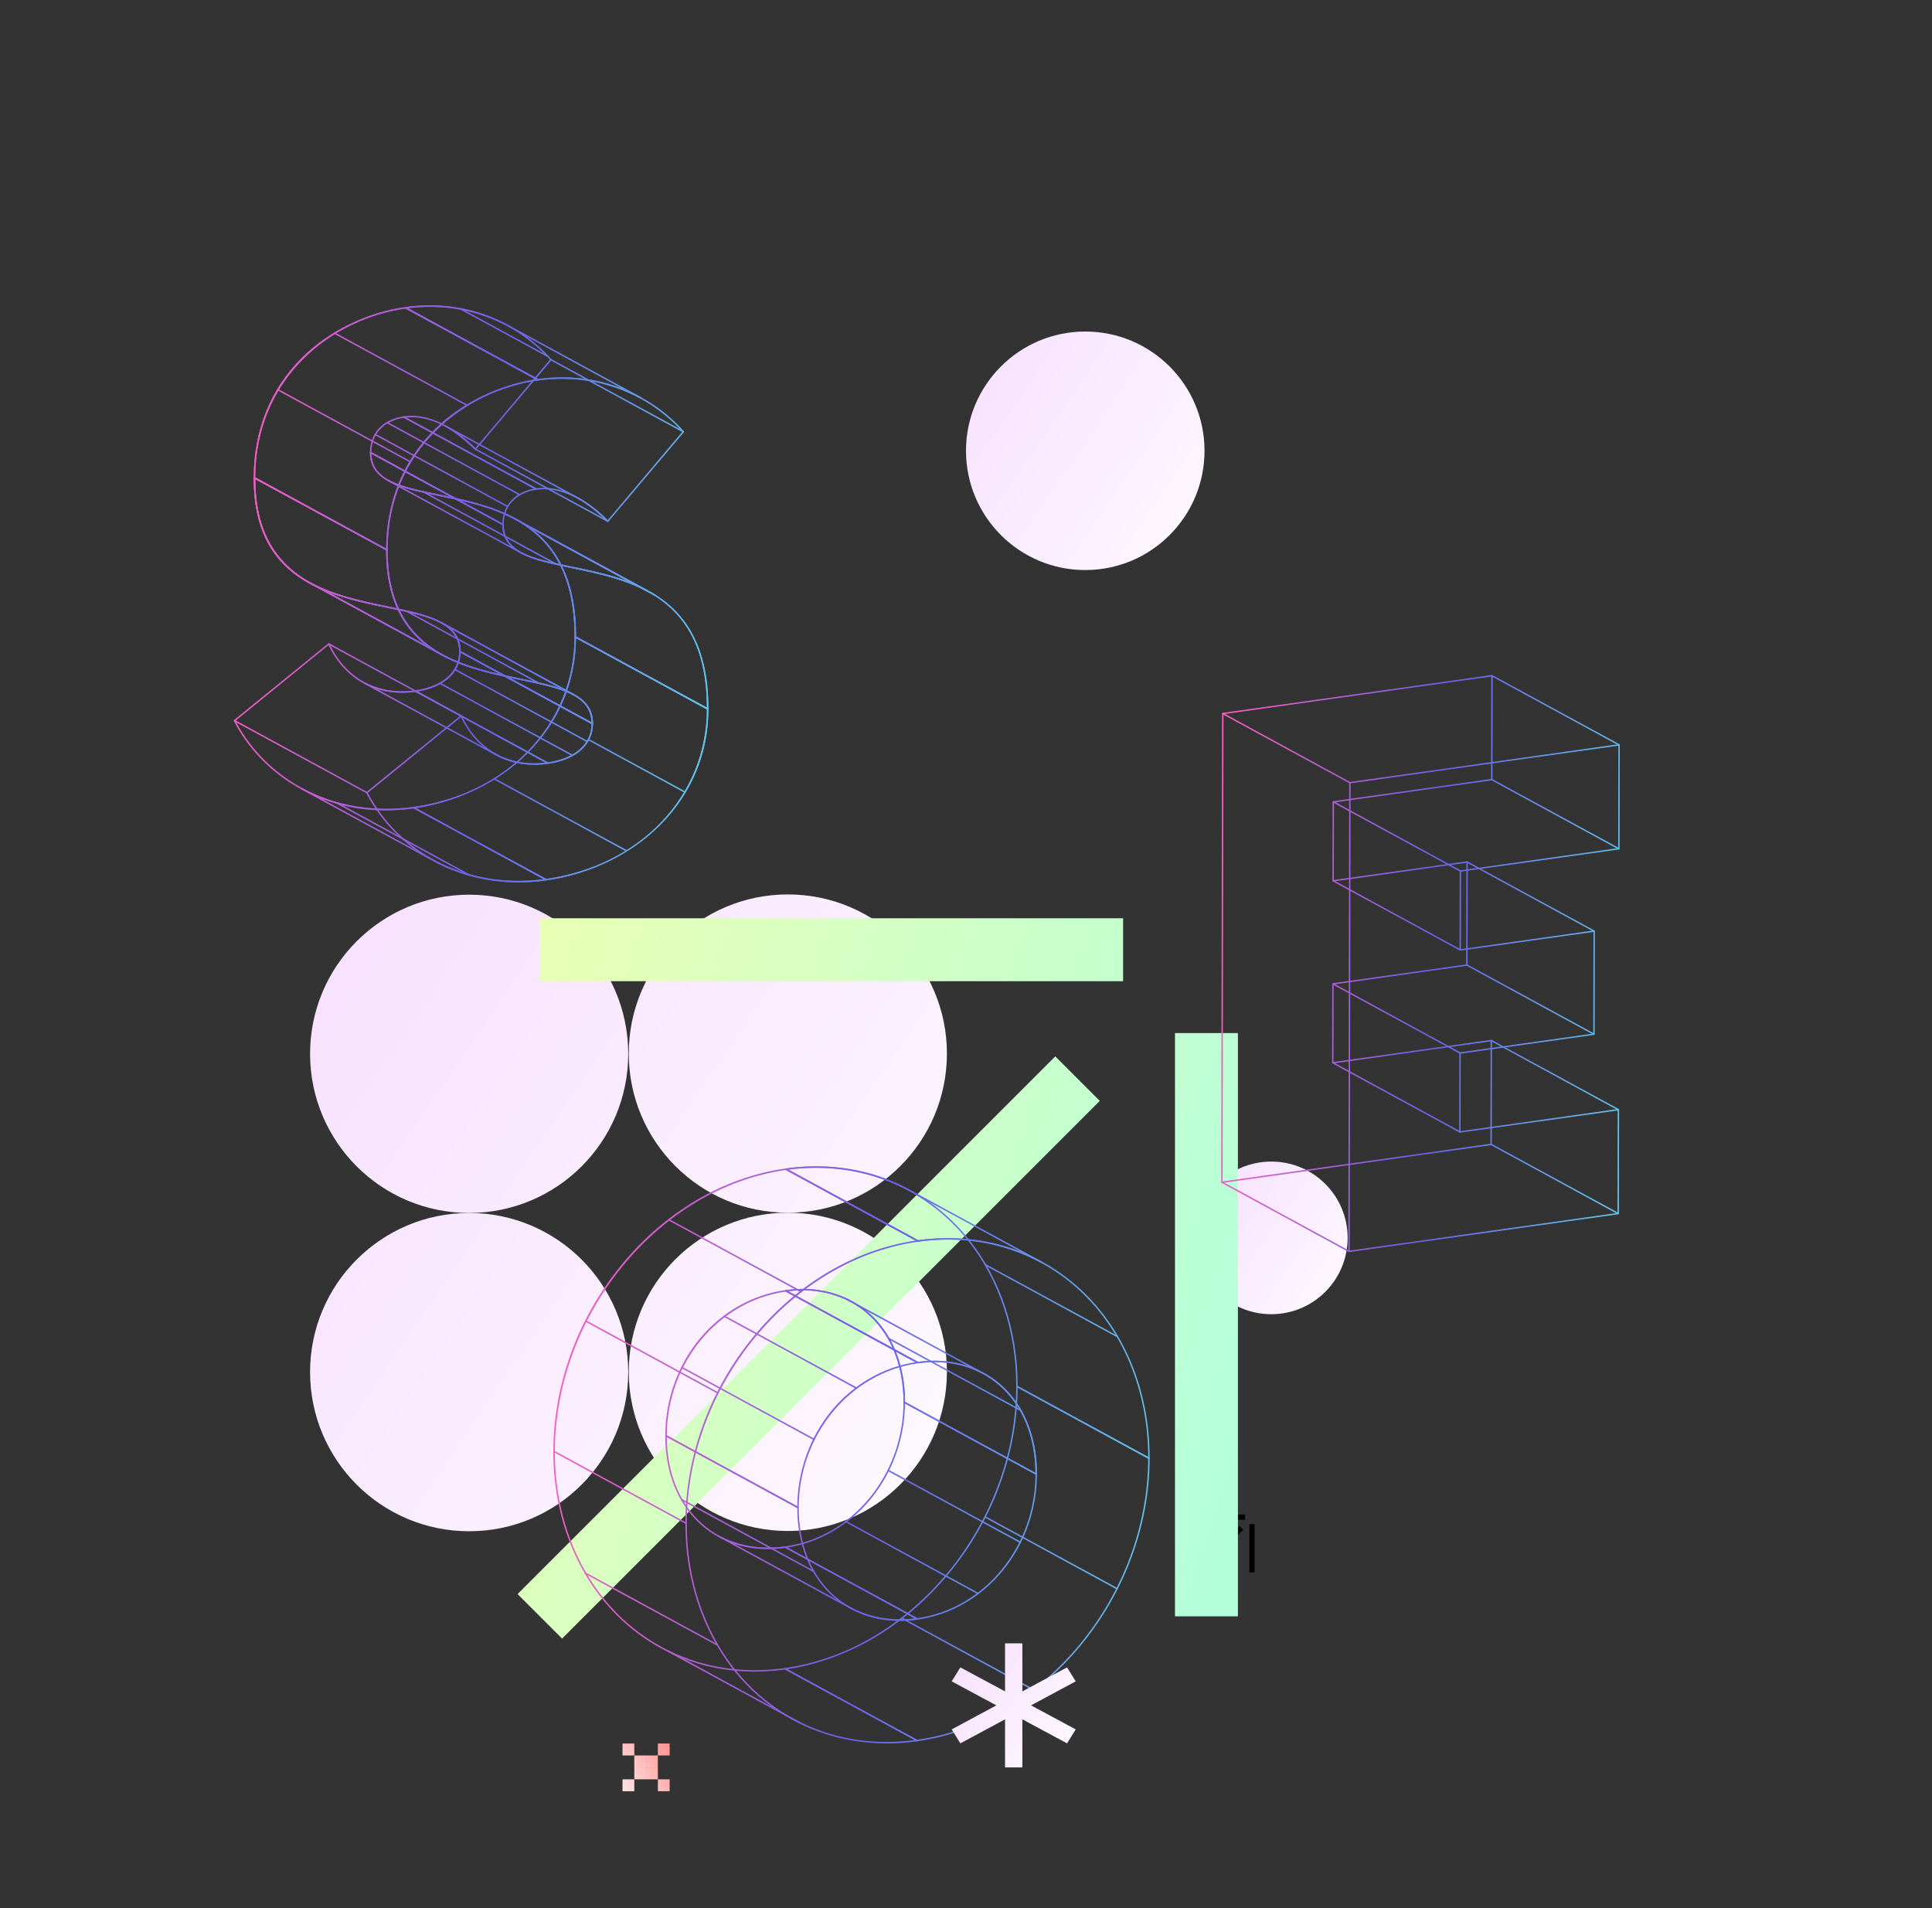
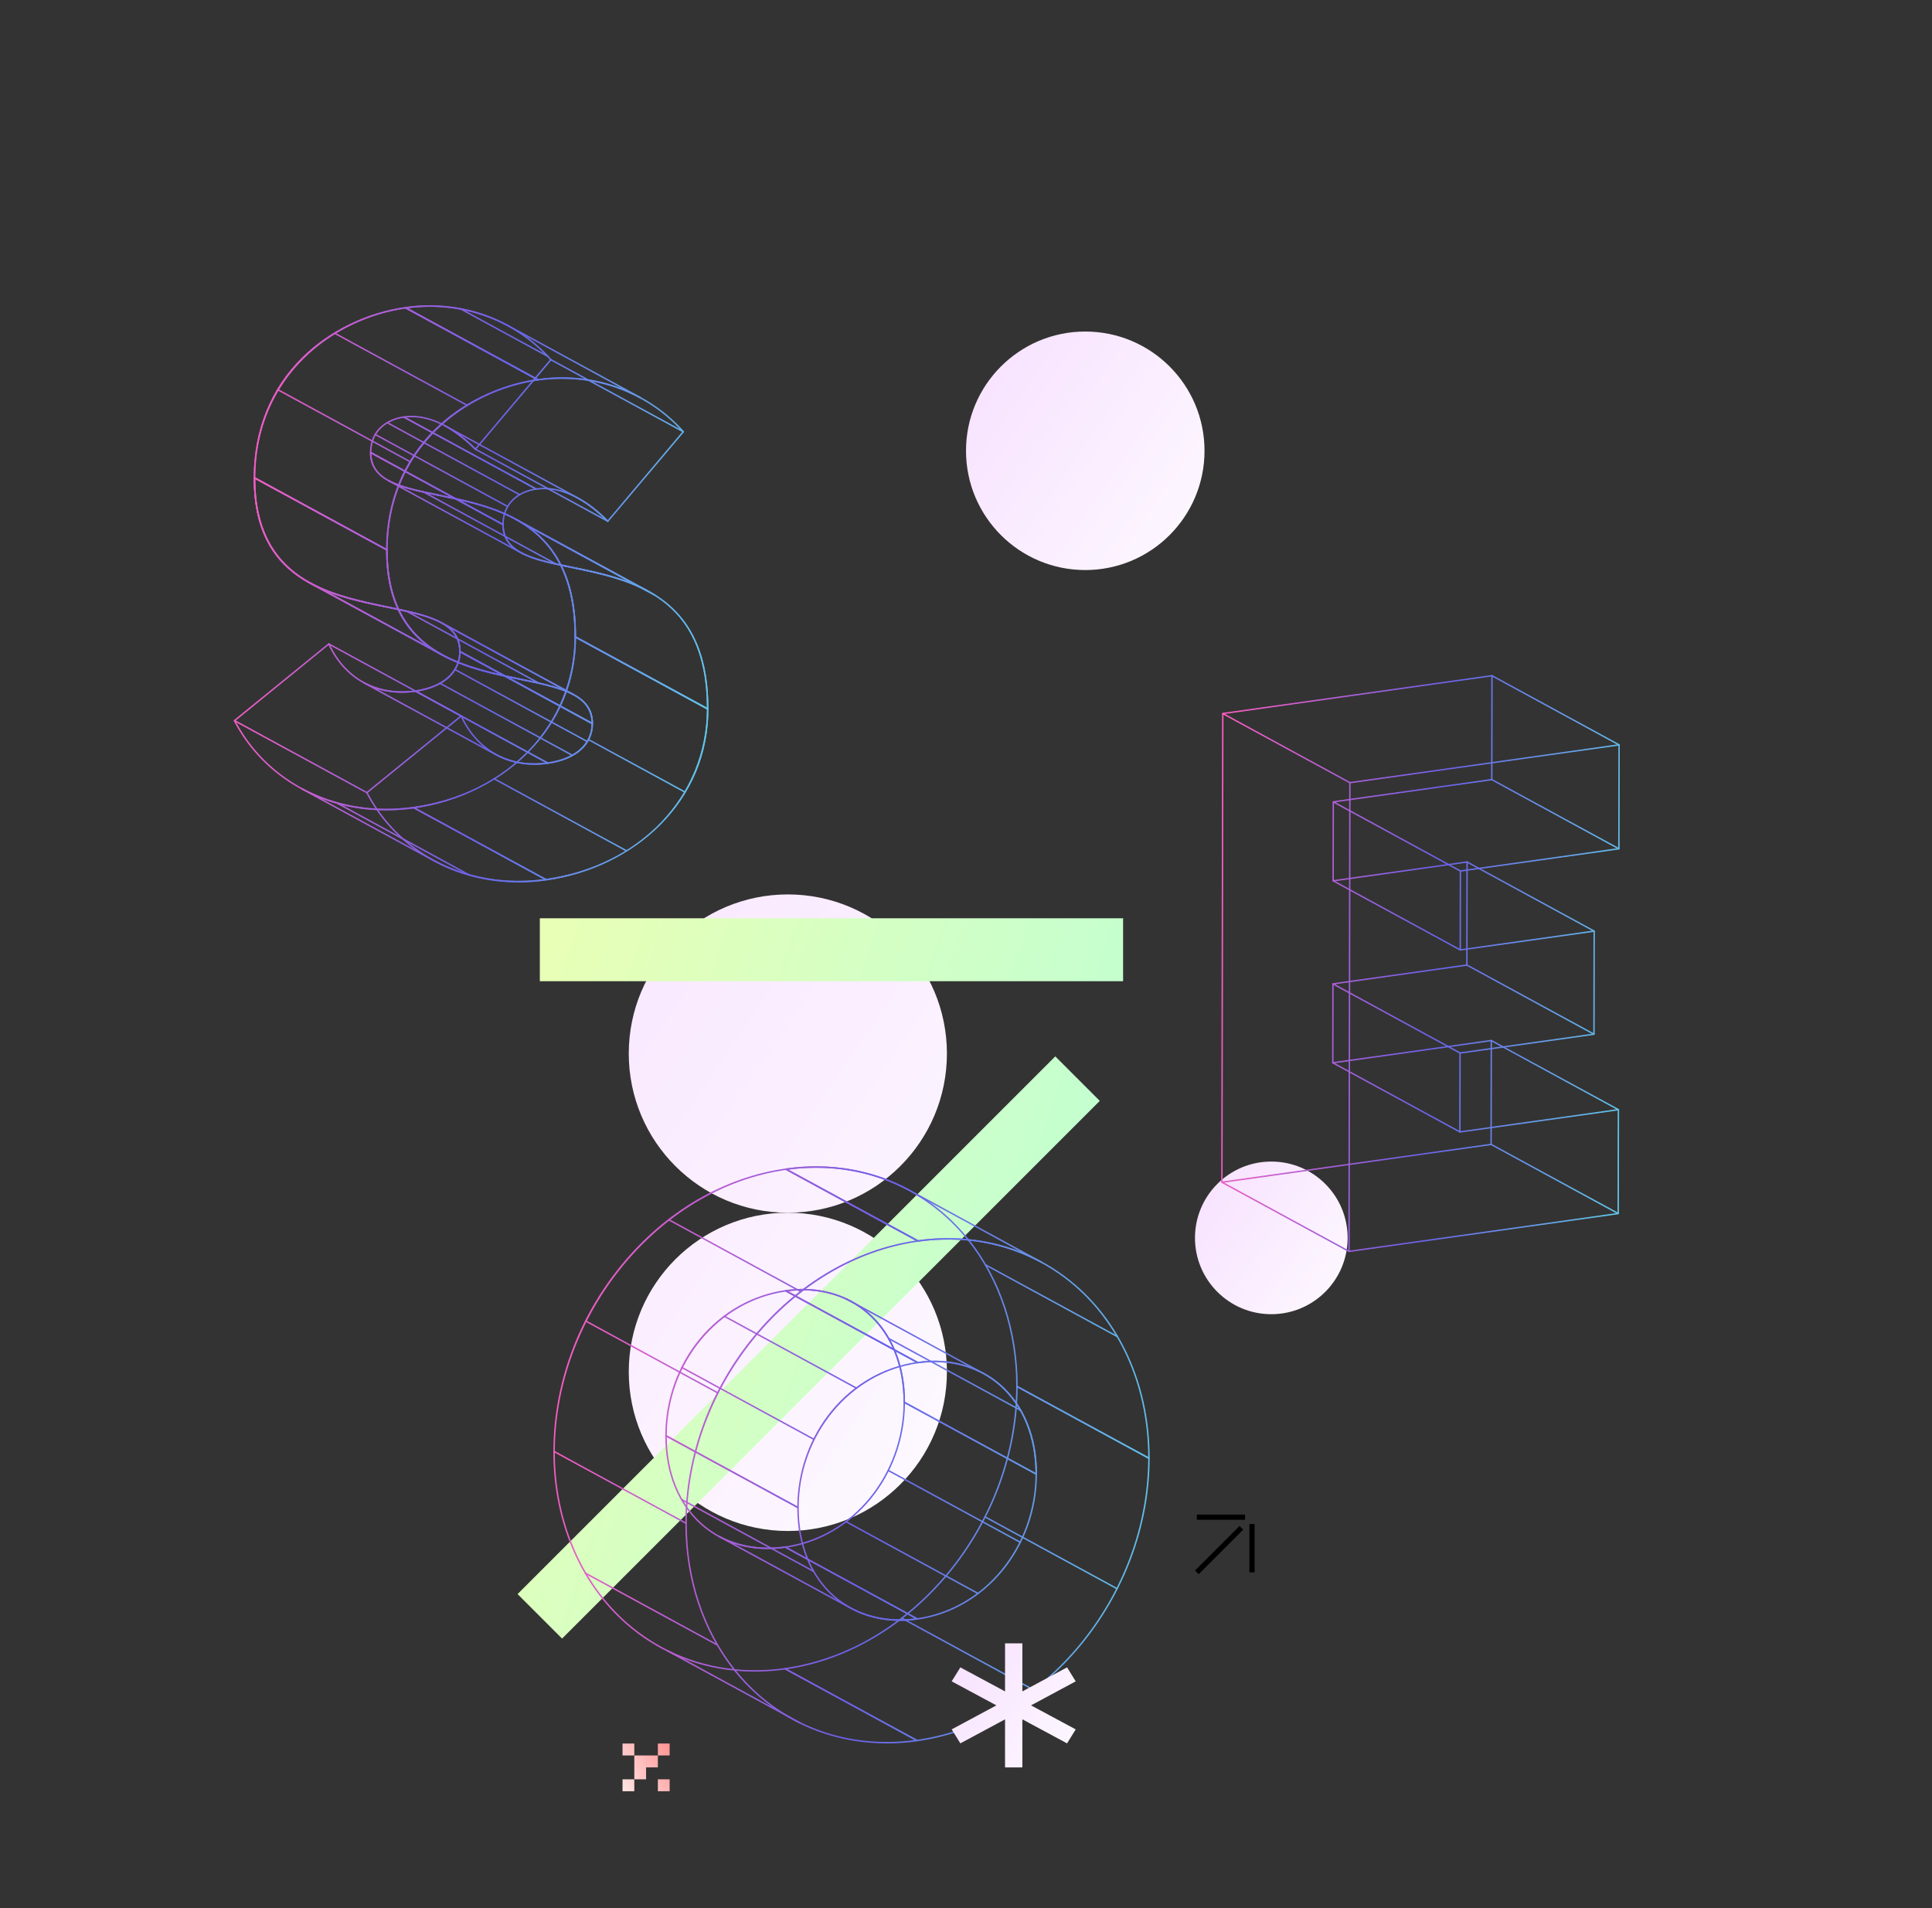
<svg xmlns="http://www.w3.org/2000/svg" width="810" height="800" viewBox="0 0 810 800" fill="none">
  <rect x="0" y="0" width="810" height="800" fill="#333333" stroke="none" />
  <path d="M522.015 635H501.772V637.184H522.015V635Z" fill="black" />
  <path d="M526 638.985H523.816V659.228H526V638.985Z" fill="black" />
  <path d="M519.662 639.794L501 658.456L502.544 660L521.206 641.338L519.662 639.794Z" fill="black" />
  <path d="M330.306 508.447C367.14 508.447 397 478.574 397 441.723C397 404.873 367.14 375 330.306 375C293.473 375 263.613 404.873 263.613 441.723C263.613 478.574 293.473 508.447 330.306 508.447Z" fill="url(#paint0_linear_5285_27147)" />
-   <path d="M196.694 508.553C233.527 508.553 263.387 478.68 263.387 441.83C263.387 404.98 233.527 375.107 196.694 375.107C159.86 375.107 130 404.98 130 441.83C130 478.68 159.86 508.553 196.694 508.553Z" fill="url(#paint1_linear_5285_27147)" />
  <path d="M330.306 641.887C367.14 641.887 397 612.014 397 575.164C397 538.314 367.14 508.44 330.306 508.44C293.473 508.44 263.613 538.314 263.613 575.164C263.613 612.014 293.473 641.887 330.306 641.887Z" fill="url(#paint2_linear_5285_27147)" />
-   <path d="M196.694 642C233.527 642 263.387 612.127 263.387 575.277C263.387 538.426 233.527 508.553 196.694 508.553C159.86 508.553 130 538.426 130 575.277C130 612.127 159.86 642 196.694 642Z" fill="url(#paint3_linear_5285_27147)" />
  <circle cx="455" cy="189" r="50" fill="url(#paint4_linear_5285_27147)" />
  <circle cx="533" cy="519" r="32" fill="url(#paint5_linear_5285_27147)" />
  <path d="M470.865 385H226.329V411.385H470.865V385Z" fill="url(#paint6_linear_5285_27147)" />
-   <path d="M519 433.135H492.615V677.671H519V433.135Z" fill="url(#paint7_linear_5285_27147)" />
  <path d="M442.434 442.907L217 668.341L235.657 686.998L461.091 461.565L442.434 442.907Z" fill="url(#paint8_linear_5285_27147)" />
  <path d="M286.477 181.312C286.424 181.312 286.372 181.299 286.326 181.273L246.679 159.706C239.825 158.609 232.723 158.524 225.582 159.53C225.517 159.53 225.452 159.53 225.393 159.497L169.89 129.301C169.772 129.236 169.707 129.105 169.733 128.975C169.759 128.844 169.864 128.74 169.994 128.727C193.226 125.463 216.091 133.629 231.163 150.568L246.881 159.118C262.24 161.599 276.32 169.118 286.705 180.803C286.803 180.914 286.809 181.083 286.718 181.201C286.659 181.279 286.568 181.318 286.477 181.318V181.312ZM248.585 160.039L285.008 179.856C275.269 169.497 262.501 162.669 248.585 160.039ZM171.019 129.216L225.602 158.91C232.194 157.989 238.754 157.996 245.106 158.857L230.824 151.09C230.824 151.09 230.765 151.051 230.739 151.024C216.006 134.432 193.735 126.325 171.019 129.216Z" fill="url(#paint9_linear_5285_27147)" />
  <path d="M229.688 149.712C229.636 149.712 229.59 149.699 229.538 149.673L192.932 129.765C192.782 129.686 192.729 129.497 192.808 129.347C192.893 129.197 193.075 129.144 193.226 129.223L229.838 149.138C229.988 149.216 230.04 149.406 229.962 149.556C229.903 149.66 229.799 149.719 229.688 149.719V149.712Z" fill="url(#paint10_linear_5285_27147)" />
-   <path d="M268.533 167.056C268.48 167.056 268.435 167.043 268.382 167.017C255.478 160 240.68 157.408 225.589 159.53C225.523 159.53 225.458 159.53 225.399 159.497L169.89 129.301C169.772 129.236 169.707 129.105 169.733 128.975C169.759 128.844 169.864 128.74 169.994 128.727C185.223 126.586 200.151 129.197 213.173 136.279L268.676 166.475C268.826 166.553 268.879 166.743 268.8 166.893C268.741 166.997 268.637 167.056 268.526 167.056H268.533ZM235.791 158.192C244.296 158.192 252.58 159.693 260.367 162.65L212.88 136.821C200.243 129.947 185.791 127.323 171.019 129.216L225.602 158.91C229.022 158.433 232.423 158.198 235.791 158.198V158.192Z" fill="url(#paint11_linear_5285_27147)" />
+   <path d="M268.533 167.056C268.48 167.056 268.435 167.043 268.382 167.017C255.478 160 240.68 157.408 225.589 159.53C225.523 159.53 225.458 159.53 225.399 159.497L169.89 129.301C169.772 129.236 169.707 129.105 169.733 128.975C169.759 128.844 169.864 128.74 169.994 128.727C185.223 126.586 200.151 129.197 213.173 136.279L268.676 166.475C268.741 166.997 268.637 167.056 268.526 167.056H268.533ZM235.791 158.192C244.296 158.192 252.58 159.693 260.367 162.65L212.88 136.821C200.243 129.947 185.791 127.323 171.019 129.216L225.602 158.91C229.022 158.433 232.423 158.198 235.791 158.198V158.192Z" fill="url(#paint11_linear_5285_27147)" />
  <path d="M254.812 218.845C254.76 218.845 254.707 218.831 254.662 218.805L199.159 188.609C199.074 188.564 199.022 188.485 199.002 188.394C198.983 188.303 199.009 188.211 199.068 188.139L230.732 150.607C230.843 150.476 231.039 150.463 231.17 150.568C231.3 150.678 231.32 150.874 231.209 151.005L199.792 188.244L254.74 218.14L286.242 180.803C286.353 180.672 286.548 180.659 286.679 180.763C286.809 180.874 286.829 181.07 286.718 181.201L255.053 218.734C254.995 218.805 254.903 218.845 254.818 218.845H254.812Z" fill="url(#paint12_linear_5285_27147)" />
  <path d="M254.812 218.845C254.734 218.845 254.655 218.812 254.59 218.753C244.564 208.655 234.27 204.014 224.844 205.339C224.779 205.339 224.714 205.339 224.655 205.307L169.152 175.111C169.035 175.045 168.97 174.915 168.996 174.784C169.022 174.654 169.126 174.549 169.257 174.536C178.885 173.185 189.355 177.878 199.525 188.126C199.642 188.25 199.642 188.44 199.525 188.564C199.401 188.681 199.205 188.681 199.087 188.564C189.394 178.805 179.466 174.145 170.301 175.039L224.864 204.719C234.479 203.414 244.897 208.113 255.034 218.322C255.151 218.446 255.151 218.636 255.034 218.76C254.975 218.818 254.897 218.851 254.818 218.851L254.812 218.845Z" fill="url(#paint13_linear_5285_27147)" />
  <path d="M210.902 220.248C210.85 220.248 210.804 220.235 210.752 220.209L155.249 190.013C155.151 189.961 155.086 189.856 155.086 189.739C155.105 179.993 162.416 175.496 169.257 174.536C169.322 174.53 169.387 174.536 169.446 174.569L224.949 204.765C225.066 204.83 225.132 204.961 225.106 205.091C225.079 205.222 224.975 205.326 224.844 205.339C218.258 206.266 211.222 210.587 211.202 219.935C211.202 220.046 211.143 220.143 211.052 220.202C211 220.228 210.948 220.248 210.895 220.248H210.902ZM155.706 189.562L210.602 219.425C210.856 210.45 217.423 206.077 223.872 204.882L169.25 175.169C162.742 176.116 155.823 180.391 155.712 189.569L155.706 189.562Z" fill="url(#paint14_linear_5285_27147)" />
  <path d="M217.841 207.709C217.788 207.709 217.743 207.696 217.69 207.67L162.188 177.474C162.037 177.395 161.985 177.206 162.064 177.056C162.148 176.906 162.331 176.854 162.481 176.932L217.984 207.128C218.134 207.206 218.186 207.395 218.108 207.546C218.049 207.65 217.945 207.709 217.834 207.709H217.841Z" fill="url(#paint15_linear_5285_27147)" />
  <path d="M212.834 212.676C212.782 212.676 212.736 212.663 212.684 212.637L157.181 182.441C157.031 182.363 156.979 182.173 157.057 182.023C157.142 181.873 157.325 181.821 157.475 181.899L212.978 212.095C213.128 212.173 213.18 212.363 213.102 212.513C213.043 212.617 212.938 212.676 212.827 212.676H212.834Z" fill="url(#paint16_linear_5285_27147)" />
  <path d="M296.692 297.533C296.64 297.533 296.588 297.52 296.542 297.494L241.039 267.298C240.941 267.245 240.876 267.141 240.876 267.024C240.902 254.445 238.689 244.752 234.962 237.193C221.529 234.328 210.693 231.025 210.595 220.111L190.889 209.393C188.552 208.884 186.241 208.407 183.983 207.944C168.467 204.758 155.066 202.01 155.092 189.739C155.092 189.628 155.151 189.53 155.242 189.471C155.34 189.419 155.451 189.412 155.549 189.471L191.111 208.818C201.79 211.168 213.01 214.36 222.201 221.149C227.814 225.294 232.181 230.437 235.328 236.651C236.724 236.945 238.154 237.239 239.61 237.539C252.201 240.124 266.476 243.048 277.704 251.338C290.726 260.953 297.038 275.966 296.999 297.226C296.999 297.337 296.94 297.435 296.849 297.494C296.796 297.52 296.744 297.539 296.692 297.539V297.533ZM241.496 266.854L296.385 296.71C296.242 249.791 264.786 243.335 239.485 238.146C238.2 237.885 236.927 237.624 235.68 237.356C239.583 245.392 241.502 255.176 241.502 266.854H241.496ZM193.088 209.895L211.052 219.667C211.15 219.719 211.215 219.824 211.215 219.941C211.196 230.444 221.183 233.629 234.61 236.501C225.824 219.465 209.126 213.583 193.088 209.895ZM155.712 190.267C156.058 201.593 168.46 204.138 184.107 207.35C185.706 207.676 187.325 208.009 188.97 208.361L155.719 190.274L155.712 190.267Z" fill="url(#paint17_linear_5285_27147)" />
  <path d="M254.812 218.845C254.734 218.845 254.655 218.812 254.59 218.753C250.458 214.589 246.228 211.318 242.031 209.034L193.069 182.402C195.236 184.066 197.39 185.979 199.525 188.126C199.642 188.25 199.642 188.44 199.525 188.564C199.401 188.681 199.205 188.681 199.087 188.564C194.955 184.399 190.726 181.129 186.528 178.844C186.378 178.766 186.326 178.577 186.404 178.427C186.489 178.276 186.672 178.224 186.822 178.303L242.325 208.499C246.581 210.809 250.856 214.119 255.027 218.322C255.145 218.446 255.145 218.636 255.027 218.76C254.969 218.818 254.89 218.851 254.812 218.851L254.812 218.845Z" fill="url(#paint18_linear_5285_27147)" />
  <path d="M296.692 297.533C296.64 297.533 296.588 297.52 296.542 297.494L241.039 267.298C240.941 267.245 240.876 267.141 240.876 267.024C240.902 254.445 238.689 244.752 234.962 237.193C221.529 234.328 210.693 231.025 210.595 220.111L190.889 209.393C188.552 208.884 186.241 208.407 183.983 207.944C168.467 204.758 155.066 202.01 155.092 189.739C155.092 189.628 155.151 189.53 155.242 189.471C155.34 189.419 155.451 189.412 155.549 189.471L191.111 208.818C201.79 211.168 213.01 214.36 222.201 221.149C227.814 225.294 232.181 230.437 235.328 236.651C236.724 236.945 238.154 237.239 239.61 237.539C252.201 240.124 266.476 243.048 277.704 251.338C290.726 260.953 297.038 275.966 296.999 297.226C296.999 297.337 296.94 297.435 296.849 297.494C296.796 297.52 296.744 297.539 296.692 297.539V297.533ZM241.496 266.854L296.385 296.71C296.242 249.791 264.786 243.335 239.485 238.146C238.2 237.885 236.927 237.624 235.68 237.356C239.583 245.392 241.502 255.176 241.502 266.854H241.496ZM193.088 209.895L211.052 219.667C211.15 219.719 211.215 219.824 211.215 219.941C211.196 230.444 221.183 233.629 234.61 236.501C225.824 219.465 209.126 213.583 193.088 209.895ZM155.712 190.267C156.058 201.593 168.46 204.138 184.107 207.35C185.706 207.676 187.325 208.009 188.97 208.361L155.719 190.274L155.712 190.267Z" fill="url(#paint19_linear_5285_27147)" />
  <path d="M233.147 236.808C233.095 236.808 233.049 236.795 232.997 236.769L177.494 206.573C177.344 206.495 177.292 206.305 177.37 206.155C177.455 206.005 177.638 205.953 177.788 206.031L233.291 236.227C233.441 236.305 233.493 236.495 233.415 236.645C233.356 236.749 233.252 236.808 233.141 236.808H233.147Z" fill="url(#paint20_linear_5285_27147)" />
  <path d="M271.555 248.12C271.503 248.12 271.457 248.107 271.405 248.081C261.411 242.644 249.76 240.255 239.479 238.146C230.935 236.397 223.559 234.882 218.271 232.004L162.769 201.808C162.618 201.73 162.566 201.54 162.644 201.39C162.729 201.24 162.912 201.188 163.062 201.266C168.265 204.099 175.601 205.6 184.1 207.343C194.42 209.458 206.117 211.86 216.196 217.343L271.698 247.539C271.849 247.617 271.901 247.807 271.822 247.957C271.764 248.061 271.659 248.12 271.548 248.12H271.555ZM218.572 231.462C223.774 234.295 231.111 235.796 239.61 237.539C247.292 239.119 255.739 240.849 263.715 243.89L215.908 217.885C205.915 212.448 194.263 210.059 183.983 207.95C178.18 206.762 172.912 205.679 168.473 204.21L218.572 231.462Z" fill="url(#paint21_linear_5285_27147)" />
  <path d="M296.692 297.533C296.64 297.533 296.594 297.52 296.542 297.494L241.039 267.298C240.889 267.219 240.837 267.03 240.915 266.88C241 266.73 241.183 266.678 241.333 266.756L296.836 296.952C296.986 297.03 297.038 297.219 296.96 297.37C296.901 297.474 296.796 297.533 296.685 297.533H296.692Z" fill="url(#paint22_linear_5285_27147)" />
  <path d="M274.505 249.837C274.453 249.837 274.407 249.824 274.355 249.798L218.852 219.602C218.702 219.523 218.65 219.334 218.728 219.184C218.813 219.034 218.996 218.982 219.146 219.06L274.649 249.256C274.799 249.334 274.851 249.523 274.773 249.674C274.714 249.778 274.61 249.837 274.499 249.837H274.505Z" fill="url(#paint23_linear_5285_27147)" />
  <path d="M228.924 369.119C228.872 369.119 228.82 369.106 228.774 369.08L173.271 338.884C173.154 338.819 173.088 338.688 173.115 338.558C173.141 338.427 173.245 338.323 173.376 338.31C213.056 332.735 240.811 303.427 240.882 267.037C240.882 266.926 240.941 266.828 241.032 266.769C241.13 266.717 241.241 266.71 241.339 266.769L296.842 296.965C296.94 297.017 297.005 297.122 297.005 297.239C296.973 315.914 289.923 332.787 276.633 346.045C264.296 358.342 247.371 366.541 228.97 369.126C228.957 369.126 228.944 369.126 228.924 369.126V369.119ZM174.381 338.786L228.983 368.486C268.539 362.886 296.222 333.682 296.385 297.409L241.496 267.552C241.333 286.018 234.296 302.709 221.124 315.836C208.996 327.931 192.423 336.058 174.381 338.786Z" fill="url(#paint24_linear_5285_27147)" />
  <path d="M287.168 332.396C287.116 332.396 287.071 332.383 287.018 332.357L246.542 310.34C246.392 310.261 246.339 310.072 246.418 309.922C246.502 309.772 246.685 309.72 246.835 309.798L287.312 331.815C287.462 331.893 287.514 332.083 287.436 332.233C287.377 332.337 287.273 332.396 287.162 332.396H287.168Z" fill="url(#paint25_linear_5285_27147)" />
  <path d="M262.632 357.004C262.58 357.004 262.534 356.991 262.482 356.965L206.979 326.769C206.829 326.691 206.777 326.502 206.855 326.351C206.94 326.201 207.122 326.149 207.273 326.227L262.775 356.423C262.926 356.502 262.978 356.691 262.899 356.841C262.841 356.946 262.736 357.004 262.625 357.004H262.632Z" fill="url(#paint26_linear_5285_27147)" />
  <path d="M217.495 369.922C193.049 369.922 171 358.773 157.84 339.622C132.194 338.284 109.668 324.576 98.036 302.272C97.971 302.154 97.997 302.004 98.095 301.906C98.193 301.808 98.343 301.789 98.46 301.854L153.963 332.05C154.015 332.083 154.061 332.122 154.087 332.18C155.327 334.563 156.698 336.841 158.18 339.021C163.147 339.263 168.232 339.034 173.376 338.31C173.441 338.297 173.506 338.31 173.565 338.342L229.068 368.538C229.185 368.604 229.25 368.734 229.224 368.865C229.198 368.995 229.094 369.1 228.963 369.113C225.099 369.654 221.267 369.922 217.495 369.922ZM158.617 339.661C173.558 361.084 199.799 372.265 227.945 368.63L173.363 338.936C168.376 339.628 163.447 339.863 158.617 339.661ZM99.067 302.892C110.66 324.328 132.52 337.533 157.409 338.982C156.032 336.926 154.753 334.785 153.591 332.552L99.067 302.892Z" fill="url(#paint27_linear_5285_27147)" />
  <path d="M196.803 367.194C196.75 367.194 196.705 367.181 196.652 367.154L141.15 336.959C141 336.88 140.947 336.691 141.026 336.541C141.11 336.391 141.293 336.338 141.443 336.417L196.946 366.613C197.096 366.691 197.149 366.88 197.07 367.03C197.011 367.135 196.907 367.194 196.796 367.194H196.803Z" fill="url(#paint28_linear_5285_27147)" />
  <path d="M217.266 369.942C204.603 369.942 192.534 366.972 181.861 361.162L126.358 330.966C126.208 330.888 126.156 330.699 126.234 330.549C126.319 330.398 126.502 330.346 126.652 330.425L126.685 330.444C140.49 337.944 156.639 340.666 173.382 338.31C213.062 332.735 240.817 303.427 240.889 267.037C240.935 243.133 232.762 227.056 215.915 217.892C215.765 217.813 215.713 217.624 215.791 217.474C215.876 217.324 216.059 217.271 216.209 217.35L271.711 247.546C271.862 247.624 271.914 247.813 271.835 247.963C271.751 248.114 271.568 248.166 271.418 248.087L222.899 221.697C235.438 231.377 241.542 246.292 241.502 267.043C241.47 285.718 234.42 302.592 221.13 315.849C208.793 328.146 191.868 336.345 173.467 338.93C159.883 340.836 146.704 339.439 134.825 334.883L182.162 360.634C195.974 368.147 212.129 370.869 228.891 368.519C268.572 362.944 296.326 333.636 296.398 297.246C296.398 297.076 296.535 296.939 296.705 296.939C296.875 296.939 297.012 297.076 297.012 297.246C296.979 315.921 289.93 332.794 276.64 346.051C264.303 358.349 247.377 366.547 228.976 369.132C225.034 369.687 221.13 369.961 217.273 369.961L217.266 369.942Z" fill="url(#paint29_linear_5285_27147)" />
  <path d="M153.813 332.631C153.721 332.631 153.637 332.592 153.571 332.52C153.467 332.389 153.487 332.193 153.617 332.089L192.808 300.229L137.892 270.353L98.506 302.37C98.375 302.474 98.18 302.461 98.075 302.324C97.971 302.193 97.99 301.998 98.121 301.893L137.671 269.745C137.768 269.667 137.906 269.654 138.01 269.713L193.513 299.909C193.604 299.961 193.663 300.052 193.676 300.15C193.682 300.255 193.643 300.353 193.565 300.418L154.015 332.566C153.956 332.611 153.891 332.637 153.819 332.637L153.813 332.631Z" fill="url(#paint30_linear_5285_27147)" />
  <path d="M224.074 320.653C210.438 320.653 199.126 313.362 193.141 300.431L174.1 290.072C157.977 292.304 144.335 284.843 137.579 270.111C137.507 269.954 137.579 269.772 137.729 269.7C137.886 269.628 138.069 269.7 138.14 269.85C144.785 284.347 158.232 291.671 174.113 289.445C174.178 289.439 174.244 289.445 174.303 289.478L193.402 299.87C193.474 299.883 193.545 299.915 193.591 299.974L229.805 319.674C229.923 319.739 229.988 319.87 229.962 320C229.936 320.131 229.831 320.235 229.701 320.248C227.788 320.516 225.902 320.653 224.068 320.653H224.074ZM194.061 300.927C200.706 314.556 213.526 321.534 228.683 319.759L194.061 300.927Z" fill="url(#paint31_linear_5285_27147)" />
  <path d="M229.668 320.255C229.616 320.255 229.564 320.242 229.518 320.216L174.015 290.02C173.898 289.954 173.833 289.824 173.859 289.693C173.885 289.563 173.989 289.458 174.12 289.445C185.621 287.826 192.494 281.743 192.508 273.166C192.508 273.055 192.566 272.957 192.658 272.898C192.756 272.839 192.867 272.839 192.964 272.898L248.467 303.094C248.565 303.146 248.63 303.251 248.63 303.368C248.611 312.278 241.542 318.597 229.714 320.255C229.701 320.255 229.688 320.255 229.668 320.255ZM175.112 289.915L229.72 319.622C241.078 317.996 247.893 311.998 248.01 303.538L193.115 273.675C192.84 282.089 186.169 288.094 175.112 289.909V289.915Z" fill="url(#paint32_linear_5285_27147)" />
  <path d="M239.975 316.998C239.923 316.998 239.877 316.985 239.825 316.958L184.322 286.763C184.172 286.684 184.12 286.495 184.198 286.345C184.283 286.195 184.466 286.142 184.616 286.221L240.119 316.417C240.269 316.495 240.321 316.684 240.243 316.834C240.184 316.939 240.079 316.998 239.969 316.998H239.975Z" fill="url(#paint33_linear_5285_27147)" />
  <path d="M246.215 311.214C246.163 311.214 246.117 311.201 246.065 311.175L190.562 280.979C190.412 280.901 190.36 280.712 190.438 280.561C190.523 280.411 190.706 280.359 190.856 280.437L246.359 310.633C246.509 310.712 246.561 310.901 246.483 311.051C246.424 311.156 246.32 311.214 246.209 311.214H246.215Z" fill="url(#paint34_linear_5285_27147)" />
  <path d="M248.317 303.669C248.265 303.669 248.213 303.656 248.167 303.629L211.535 283.701C194.133 279.902 175.419 274.158 166.776 255.757C165.432 255.47 164.048 255.189 162.651 254.902C137.547 249.732 106.3 243.296 106.378 200.346C106.378 200.235 106.437 200.137 106.528 200.078C106.626 200.026 106.737 200.019 106.835 200.078L162.338 230.274C162.436 230.326 162.501 230.431 162.501 230.548C162.481 240.672 164.231 248.747 167.24 255.235C181.483 258.264 193.017 261.691 193.121 272.99L211.75 283.127C213.957 283.61 216.137 284.06 218.278 284.498C234.57 287.853 248.65 290.751 248.624 303.368C248.624 303.479 248.565 303.577 248.474 303.636C248.422 303.662 248.369 303.682 248.317 303.682V303.669ZM213.669 284.165L248.004 302.84C247.651 291.169 234.603 288.486 218.154 285.098C216.679 284.791 215.177 284.484 213.669 284.165ZM167.573 255.927C175.876 273.009 193.095 278.884 209.57 282.631L192.671 273.433C192.573 273.381 192.508 273.277 192.508 273.159C192.527 262.265 181.868 258.975 167.573 255.92V255.927ZM106.998 200.861C107.174 242.846 137.99 249.191 162.775 254.295C164.015 254.55 165.249 254.804 166.457 255.059C163.565 248.61 161.887 240.64 161.881 230.718L106.998 200.861Z" fill="url(#paint35_linear_5285_27147)" />
  <path d="M224.042 320.653C218.18 320.653 212.677 319.321 207.886 316.71L152.396 286.528C152.396 286.528 152.39 286.528 152.383 286.521C152.233 286.443 152.181 286.253 152.259 286.103C152.344 285.953 152.527 285.901 152.677 285.979C158.872 289.347 166.287 290.548 174.12 289.445C185.621 287.826 192.494 281.743 192.508 273.166C192.514 267.937 190.086 264.178 184.851 261.332C184.701 261.253 184.648 261.064 184.727 260.914C184.812 260.764 184.994 260.712 185.145 260.79L240.647 290.986C246.104 293.956 248.637 297.885 248.63 303.368C248.611 312.278 241.542 318.597 229.714 320.255C227.795 320.522 225.908 320.66 224.048 320.66L224.042 320.653ZM208.18 316.169C214.374 319.537 221.79 320.738 229.623 319.635C241.124 318.016 247.997 311.932 248.01 303.355C248.017 298.127 245.589 294.367 240.354 291.521L189.283 263.74C191.894 266.26 193.134 269.334 193.128 273.166C193.108 282.076 186.039 288.394 174.211 290.052C168.526 290.849 163.056 290.457 158.095 288.917L208.186 316.162L208.18 316.169Z" fill="url(#paint36_linear_5285_27147)" />
  <path d="M248.317 303.669C248.265 303.669 248.213 303.656 248.167 303.629L211.535 283.701C194.133 279.902 175.419 274.158 166.776 255.757C165.432 255.47 164.048 255.189 162.651 254.902C137.547 249.732 106.3 243.296 106.378 200.346C106.378 200.235 106.437 200.137 106.528 200.078C106.626 200.026 106.737 200.019 106.835 200.078L162.338 230.274C162.436 230.326 162.501 230.431 162.501 230.548C162.481 240.672 164.231 248.747 167.24 255.235C181.483 258.264 193.017 261.691 193.121 272.99L211.75 283.127C213.957 283.61 216.137 284.06 218.278 284.498C234.57 287.853 248.65 290.751 248.624 303.368C248.624 303.479 248.565 303.577 248.474 303.636C248.422 303.662 248.369 303.682 248.317 303.682V303.669ZM213.669 284.165L248.004 302.84C247.651 291.169 234.603 288.486 218.154 285.098C216.679 284.791 215.177 284.484 213.669 284.165ZM167.573 255.927C175.876 273.009 193.095 278.884 209.57 282.631L192.671 273.433C192.573 273.381 192.508 273.277 192.508 273.159C192.527 262.265 181.868 258.975 167.573 255.92V255.927ZM106.998 200.861C107.174 242.846 137.99 249.191 162.775 254.295C164.015 254.55 165.249 254.804 166.457 255.059C163.565 248.61 161.887 240.64 161.881 230.718L106.998 200.861Z" fill="url(#paint37_linear_5285_27147)" />
  <path d="M225.987 286.756C225.935 286.756 225.889 286.743 225.837 286.717L170.334 256.521C170.184 256.443 170.131 256.253 170.21 256.103C170.295 255.953 170.477 255.901 170.628 255.979L226.13 286.175C226.28 286.253 226.333 286.443 226.254 286.593C226.196 286.697 226.091 286.756 225.98 286.756H225.987Z" fill="url(#paint38_linear_5285_27147)" />
  <path d="M240.497 291.56C240.445 291.56 240.399 291.547 240.347 291.521C234.851 288.531 226.737 286.86 218.154 285.091C207.553 282.911 195.536 280.431 185.445 274.941L129.942 244.745C129.792 244.667 129.74 244.478 129.818 244.328C129.903 244.178 130.086 244.125 130.236 244.204C140.249 249.648 152.214 252.115 162.775 254.289C171.411 256.064 179.564 257.748 185.138 260.783L240.641 290.979C240.791 291.058 240.843 291.247 240.765 291.397C240.706 291.501 240.602 291.56 240.491 291.56H240.497ZM137.899 248.375L185.745 274.406C195.758 279.85 207.723 282.317 218.284 284.491C224.27 285.725 230.027 286.913 234.858 288.531L184.851 261.332C179.355 258.342 171.241 256.671 162.658 254.902C154.733 253.27 146.013 251.475 137.899 248.375Z" fill="url(#paint39_linear_5285_27147)" />
  <path d="M248.317 303.669C248.265 303.669 248.219 303.656 248.167 303.629L192.664 273.433C192.514 273.355 192.462 273.166 192.54 273.016C192.625 272.866 192.808 272.813 192.958 272.892L248.461 303.088C248.611 303.166 248.663 303.355 248.585 303.505C248.526 303.61 248.422 303.669 248.311 303.669H248.317Z" fill="url(#paint40_linear_5285_27147)" />
  <path d="M162.194 230.842C162.142 230.842 162.096 230.829 162.044 230.803L106.541 200.613C106.391 200.535 106.339 200.346 106.417 200.196C106.502 200.046 106.685 199.993 106.835 200.072L162.338 230.268C162.488 230.346 162.54 230.535 162.462 230.685C162.403 230.79 162.299 230.848 162.188 230.848L162.194 230.842Z" fill="url(#paint41_linear_5285_27147)" />
  <path d="M184.479 274.36C184.427 274.36 184.381 274.347 184.329 274.321L128.826 244.125C128.676 244.047 128.623 243.858 128.702 243.708C128.787 243.557 128.969 243.505 129.12 243.584L184.622 273.779C184.773 273.858 184.825 274.047 184.746 274.197C184.688 274.302 184.583 274.36 184.472 274.36H184.479Z" fill="url(#paint42_linear_5285_27147)" />
  <path d="M162.194 230.842C162.142 230.842 162.09 230.829 162.044 230.803L106.541 200.613C106.443 200.561 106.378 200.457 106.378 200.339C106.417 180.339 113.512 162.82 126.913 149.68C138.18 138.629 153.885 130.992 169.994 128.727C170.06 128.72 170.125 128.727 170.184 128.759L225.686 158.955C225.804 159.021 225.869 159.151 225.843 159.282C225.817 159.412 225.713 159.517 225.582 159.53C195.256 163.792 162.579 187.826 162.501 230.535C162.501 230.646 162.442 230.744 162.351 230.803C162.299 230.829 162.246 230.848 162.194 230.848V230.842ZM106.998 200.156L161.887 230.013C162.044 210.228 169.139 192.898 182.416 179.869C193.467 169.027 208.793 161.468 224.583 159.047L169.981 129.353C139.727 133.648 107.174 157.611 106.998 200.156Z" fill="url(#paint43_linear_5285_27147)" />
  <path d="M171.979 193.897C171.927 193.897 171.881 193.884 171.829 193.857L116.326 163.662C116.176 163.583 116.123 163.394 116.202 163.244C116.287 163.094 116.469 163.041 116.62 163.12L172.122 193.316C172.272 193.394 172.325 193.583 172.246 193.733C172.188 193.838 172.083 193.897 171.972 193.897H171.979Z" fill="url(#paint44_linear_5285_27147)" />
  <path d="M195.784 170.196C195.732 170.196 195.686 170.182 195.634 170.156L140.138 139.967C139.988 139.889 139.936 139.699 140.014 139.549C140.099 139.399 140.281 139.347 140.432 139.425L195.934 169.621C196.085 169.699 196.137 169.889 196.058 170.039C196 170.143 195.895 170.202 195.784 170.202V170.196Z" fill="url(#paint45_linear_5285_27147)" />
  <path d="M185.595 274.98C185.543 274.98 185.497 274.967 185.445 274.941L129.942 244.745C114.048 236.097 106.339 221.573 106.378 200.333C106.417 180.333 113.512 162.813 126.913 149.673C138.18 138.629 153.885 130.992 169.994 128.727C170.06 128.72 170.125 128.727 170.184 128.759L225.686 158.955C225.804 159.021 225.869 159.151 225.843 159.282C225.817 159.412 225.713 159.517 225.582 159.53C195.256 163.792 162.579 187.826 162.501 230.535C162.462 251.527 170.066 265.875 185.739 274.4C185.889 274.478 185.941 274.667 185.863 274.817C185.804 274.922 185.699 274.98 185.588 274.98H185.595ZM169.981 129.353C139.681 133.655 107.076 157.682 106.998 200.339C106.959 221.331 114.563 235.679 130.242 244.21L178.839 270.646C167.416 261.782 161.855 248.584 161.887 230.535C161.926 210.535 169.022 193.015 182.416 179.876C193.467 169.034 208.793 161.475 224.583 159.053L169.981 129.353Z" fill="url(#paint46_linear_5285_27147)" />
  <path d="M678.729 356.151C678.679 356.151 678.635 356.139 678.585 356.114L625.298 327.123C625.204 327.073 625.142 326.973 625.142 326.86L625.223 283.299C625.223 283.193 625.279 283.099 625.367 283.042C625.461 282.986 625.568 282.986 625.662 283.042L678.949 312.033C679.043 312.083 679.105 312.183 679.105 312.296L679.024 355.857C679.024 355.963 678.968 356.057 678.88 356.114C678.83 356.139 678.779 356.158 678.729 356.158V356.151ZM625.737 326.691L678.435 355.355L678.516 312.471L625.818 283.807L625.737 326.691Z" fill="url(#paint47_linear_5285_27147)" />
  <path d="M612.282 365.489C612.232 365.489 612.182 365.476 612.138 365.451L558.851 336.461C558.738 336.398 558.675 336.273 558.701 336.148C558.726 336.022 558.826 335.922 558.951 335.909L625.405 326.572C625.561 326.547 625.718 326.66 625.743 326.822C625.762 326.985 625.655 327.136 625.493 327.155L559.929 336.367L612.345 364.881L678.698 355.556C678.855 355.531 679.011 355.644 679.036 355.807C679.062 355.97 678.949 356.12 678.786 356.139L612.338 365.476C612.338 365.476 612.313 365.476 612.295 365.476L612.282 365.489Z" fill="url(#paint48_linear_5285_27147)" />
  <path d="M612.219 398.572C612.169 398.572 612.125 398.559 612.075 398.534L558.788 369.544C558.694 369.493 558.632 369.393 558.632 369.28L558.694 336.198C558.694 336.035 558.826 335.903 558.989 335.903C559.152 335.903 559.283 336.035 559.283 336.198L559.221 369.105L611.919 397.769L611.981 365.188C611.981 365.025 612.113 364.894 612.276 364.894C612.439 364.894 612.57 365.025 612.57 365.188L612.508 398.271C612.508 398.377 612.451 398.471 612.363 398.528C612.313 398.553 612.263 398.572 612.213 398.572H612.219Z" fill="url(#paint49_linear_5285_27147)" />
  <path d="M612.219 398.572C612.075 398.572 611.944 398.465 611.925 398.315C611.9 398.152 612.013 398.001 612.175 397.982L667.437 390.218L615.021 361.704L558.97 369.581C558.807 369.6 558.657 369.493 558.632 369.33C558.607 369.168 558.719 369.017 558.882 368.998L615.033 361.108C615.096 361.096 615.159 361.108 615.215 361.14L668.502 390.13C668.615 390.193 668.677 390.318 668.652 390.443C668.627 390.569 668.527 390.669 668.402 390.682L612.251 398.572C612.251 398.572 612.226 398.572 612.207 398.572H612.219Z" fill="url(#paint50_linear_5285_27147)" />
  <path d="M668.289 433.904C668.239 433.904 668.195 433.891 668.145 433.866L614.858 404.876C614.764 404.826 614.701 404.726 614.701 404.613L614.782 361.39C614.782 361.227 614.914 361.096 615.077 361.096C615.24 361.096 615.372 361.227 615.372 361.39L615.29 404.437L667.988 433.102L668.069 390.381C668.069 390.218 668.201 390.086 668.364 390.086C668.527 390.086 668.659 390.218 668.659 390.381L668.577 433.603C668.577 433.71 668.521 433.804 668.433 433.86C668.383 433.885 668.333 433.904 668.283 433.904H668.289Z" fill="url(#paint51_linear_5285_27147)" />
  <path d="M612.138 441.794C612.088 441.794 612.038 441.781 611.994 441.756L558.707 412.766C558.594 412.703 558.531 412.578 558.556 412.453C558.581 412.327 558.682 412.227 558.807 412.214L614.958 404.325C615.115 404.306 615.271 404.412 615.296 404.575C615.321 404.738 615.209 404.889 615.046 404.907L559.785 412.672L612.201 441.186L668.251 433.309C668.408 433.284 668.565 433.396 668.59 433.559C668.615 433.722 668.502 433.873 668.339 433.891L612.188 441.781C612.188 441.781 612.163 441.781 612.144 441.781L612.138 441.794Z" fill="url(#paint52_linear_5285_27147)" />
  <path d="M612.075 474.877C612.025 474.877 611.975 474.864 611.931 474.839L558.644 445.849C558.55 445.798 558.487 445.698 558.487 445.585L558.55 412.503C558.55 412.34 558.682 412.208 558.845 412.208C559.008 412.208 559.139 412.34 559.139 412.503L559.077 445.41L611.774 474.074L611.837 441.487C611.837 441.324 611.969 441.192 612.132 441.192C612.295 441.192 612.426 441.324 612.426 441.487L612.363 474.57C612.363 474.676 612.307 474.77 612.219 474.826C612.169 474.852 612.119 474.87 612.069 474.87L612.075 474.877Z" fill="url(#paint53_linear_5285_27147)" />
  <path d="M612.075 474.877C611.931 474.877 611.799 474.77 611.781 474.62C611.756 474.457 611.868 474.306 612.031 474.288L677.595 465.075L625.179 436.561L558.826 445.886C558.663 445.899 558.513 445.798 558.487 445.636C558.462 445.473 558.575 445.322 558.738 445.303L625.185 435.966C625.248 435.953 625.311 435.966 625.367 435.997L678.654 464.988C678.767 465.05 678.83 465.176 678.805 465.301C678.78 465.426 678.679 465.527 678.554 465.539L612.1 474.877C612.1 474.877 612.075 474.877 612.056 474.877L612.075 474.877Z" fill="url(#paint54_linear_5285_27147)" />
  <path d="M678.447 509.094C678.397 509.094 678.347 509.081 678.303 509.056L625.016 480.066C624.922 480.015 624.86 479.915 624.86 479.802L624.941 436.242C624.941 436.079 625.073 435.947 625.236 435.947C625.399 435.947 625.53 436.079 625.53 436.242L625.449 479.621L678.147 508.285L678.228 465.226C678.228 465.063 678.36 464.931 678.523 464.931C678.685 464.931 678.817 465.063 678.817 465.226L678.736 508.78C678.736 508.887 678.679 508.981 678.591 509.037C678.541 509.062 678.491 509.081 678.441 509.081L678.447 509.094Z" fill="url(#paint55_linear_5285_27147)" />
  <path d="M565.582 524.955C565.531 524.955 565.481 524.942 565.437 524.917L512.157 495.933C512.044 495.871 511.981 495.745 512.006 495.62C512.031 495.495 512.132 495.394 512.257 495.382L625.117 479.52C625.273 479.495 625.43 479.608 625.455 479.771C625.48 479.934 625.367 480.084 625.204 480.103L513.228 495.839L565.644 524.353L678.41 508.505C678.566 508.479 678.723 508.592 678.748 508.755C678.773 508.918 678.66 509.069 678.497 509.087L565.638 524.949C565.638 524.949 565.613 524.949 565.594 524.949L565.582 524.955Z" fill="url(#paint56_linear_5285_27147)" />
  <path d="M565.582 524.955C565.419 524.955 565.287 524.823 565.287 524.66L565.65 328.333L512.953 299.668L512.589 495.676C512.589 495.839 512.457 495.971 512.295 495.971C512.132 495.971 512 495.839 512 495.676L512.363 299.167C512.363 299.06 512.42 298.966 512.508 298.91C512.602 298.854 512.708 298.854 512.802 298.91L566.089 327.9C566.183 327.95 566.246 328.051 566.246 328.164L565.882 524.667C565.882 524.83 565.751 524.961 565.588 524.961L565.582 524.955Z" fill="url(#paint57_linear_5285_27147)" />
  <path d="M565.951 328.452C565.807 328.452 565.676 328.345 565.657 328.195C565.638 328.032 565.744 327.882 565.907 327.863L678.767 312.001C678.924 311.976 679.08 312.089 679.105 312.252C679.124 312.415 679.018 312.565 678.855 312.584L565.995 328.446C565.995 328.446 565.97 328.446 565.951 328.446V328.452Z" fill="url(#paint58_linear_5285_27147)" />
  <path d="M512.658 299.468C512.514 299.468 512.382 299.361 512.363 299.211C512.345 299.048 512.451 298.897 512.614 298.879L625.48 283.011C625.637 282.992 625.793 283.099 625.818 283.262C625.843 283.425 625.731 283.575 625.568 283.594L512.702 299.461C512.702 299.461 512.677 299.461 512.658 299.461V299.468Z" fill="url(#paint59_linear_5285_27147)" />
  <path d="M481.694 611.691C481.642 611.691 481.59 611.678 481.544 611.652L426.217 581.551C426.119 581.499 426.054 581.395 426.054 581.278C426.099 558.042 418.851 536.472 405.811 520.107C399.005 519.443 392.004 519.593 384.898 520.588C384.833 520.595 384.768 520.588 384.709 520.556L329.382 490.468C329.265 490.403 329.206 490.273 329.226 490.143C329.252 490.013 329.356 489.909 329.486 489.895C354.264 486.414 377.864 493.162 395.94 508.902C399.643 512.129 403.046 515.682 406.13 519.528C422.918 521.219 438.476 527.856 451.268 538.996C470.854 556.051 482.052 582.436 482 611.385C482 611.495 481.941 611.593 481.85 611.652C481.805 611.678 481.746 611.697 481.694 611.697V611.691ZM426.672 581.102L481.388 610.864C481.31 582.299 470.203 556.298 450.865 539.458C438.326 528.54 423.1 521.974 406.664 520.198C419.521 536.569 426.672 558.016 426.672 581.095V581.102ZM330.501 490.377L384.918 519.977C391.828 519.014 398.647 518.844 405.271 519.443C402.31 515.806 399.057 512.429 395.537 509.357C377.825 493.936 354.765 487.215 330.501 490.377Z" fill="url(#paint60_linear_5285_27147)" />
  <path d="M468.537 560.723C468.485 560.723 468.44 560.71 468.387 560.684L413.06 530.583C412.91 530.505 412.858 530.316 412.936 530.166C413.014 530.017 413.203 529.965 413.353 530.043L468.68 560.143C468.83 560.222 468.882 560.41 468.804 560.56C468.745 560.664 468.641 560.723 468.531 560.723H468.537Z" fill="url(#paint61_linear_5285_27147)" />
  <path d="M384.469 730.05C384.417 730.05 384.365 730.037 384.319 730.011L328.991 699.911C328.874 699.845 328.809 699.715 328.835 699.585C328.861 699.455 328.965 699.351 329.095 699.338C382.452 691.842 425.943 638.876 426.054 581.278C426.054 581.167 426.112 581.069 426.204 581.011C426.295 580.959 426.412 580.952 426.509 581.011L481.837 611.112C481.935 611.164 482 611.268 482 611.385C481.896 669.276 438.163 722.509 384.514 730.05C384.501 730.05 384.488 730.05 384.469 730.05ZM330.097 699.819L384.527 729.426C437.786 721.884 481.186 669.062 481.382 611.567L426.666 581.805C426.301 639.169 383.167 691.836 330.097 699.819Z" fill="url(#paint62_linear_5285_27147)" />
  <path d="M468.342 666.4C468.29 666.4 468.244 666.387 468.192 666.361L412.865 636.261C412.715 636.182 412.663 635.994 412.741 635.844C412.819 635.694 413.008 635.642 413.157 635.72L468.485 665.821C468.635 665.899 468.687 666.088 468.609 666.238C468.55 666.342 468.446 666.4 468.335 666.4H468.342Z" fill="url(#paint63_linear_5285_27147)" />
  <path d="M433.459 708.87C433.407 708.87 433.361 708.857 433.309 708.831L377.981 678.731C377.832 678.653 377.78 678.464 377.858 678.314C377.942 678.165 378.124 678.113 378.274 678.191L433.602 708.291C433.752 708.369 433.804 708.558 433.726 708.708C433.667 708.812 433.563 708.87 433.452 708.87H433.459Z" fill="url(#paint64_linear_5285_27147)" />
  <path d="M371.761 730.955C351.655 730.955 332.921 724.11 318.008 711.122C314.286 707.881 310.87 704.303 307.772 700.425C290.972 698.739 275.427 692.128 262.68 681.021C243.127 663.999 231.948 637.588 232 608.561C232 608.45 232.059 608.353 232.15 608.294C232.241 608.236 232.358 608.236 232.456 608.294L287.783 638.395C287.881 638.447 287.946 638.551 287.946 638.668C287.901 661.93 295.117 683.5 308.091 699.845C314.923 700.509 321.957 700.36 329.102 699.351C329.167 699.344 329.232 699.351 329.291 699.383L384.618 729.484C384.735 729.549 384.794 729.679 384.774 729.81C384.748 729.94 384.644 730.044 384.514 730.057C380.22 730.662 375.958 730.961 371.761 730.961V730.955ZM308.625 700.503C311.598 704.173 314.865 707.569 318.405 710.653C336.071 726.042 359.157 732.738 383.499 729.562L329.082 699.963C322.133 700.932 315.281 701.101 308.625 700.503ZM232.618 609.075C232.696 637.718 243.784 663.752 263.083 680.559C275.583 691.445 290.796 697.978 307.239 699.748C294.446 683.396 287.328 661.95 287.334 638.837L232.618 609.075Z" fill="url(#paint65_linear_5285_27147)" />
  <path d="M335.401 722.652C335.348 722.652 335.303 722.639 335.251 722.613L279.923 692.512C279.773 692.434 279.721 692.245 279.799 692.096C279.884 691.946 280.066 691.894 280.216 691.972L335.544 722.073C335.693 722.151 335.745 722.34 335.667 722.489C335.609 722.593 335.505 722.652 335.394 722.652H335.401Z" fill="url(#paint66_linear_5285_27147)" />
  <path d="M436.66 529.516C436.608 529.516 436.562 529.503 436.51 529.477C421.096 521.089 403.254 518.025 384.905 520.601C384.84 520.608 384.774 520.601 384.716 520.569L329.382 490.468C329.265 490.403 329.206 490.273 329.226 490.143C329.252 490.013 329.356 489.909 329.486 489.895C347.965 487.293 365.944 490.39 381.476 498.842L436.803 528.943C436.953 529.021 437.005 529.21 436.927 529.36C436.868 529.464 436.764 529.522 436.654 529.522L436.66 529.516ZM397.45 519.098C408.023 519.098 418.278 521.005 427.824 524.753L381.183 499.376C366.028 491.132 348.525 488.028 330.501 490.377L384.918 519.977C389.128 519.391 393.318 519.098 397.45 519.098Z" fill="url(#paint67_linear_5285_27147)" />
  <path d="M300.726 689.962C300.673 689.962 300.628 689.949 300.576 689.923L245.248 659.822C245.098 659.744 245.046 659.555 245.124 659.405C245.203 659.256 245.391 659.204 245.541 659.282L300.869 689.382C301.018 689.461 301.07 689.649 300.992 689.799C300.934 689.903 300.83 689.962 300.719 689.962H300.726Z" fill="url(#paint68_linear_5285_27147)" />
  <path d="M287.634 638.961C287.465 638.961 287.328 638.824 287.328 638.655C287.38 610.598 297.511 582.826 315.854 560.449C334.021 538.287 358.155 523.991 383.903 520.126L329.473 490.514C276.162 498.068 232.722 550.995 232.618 608.561C232.618 608.73 232.482 608.867 232.313 608.867C232.143 608.867 232.007 608.73 232.007 608.561C232.059 580.503 242.19 552.732 260.533 530.355C278.908 507.926 303.4 493.559 329.486 489.895C329.544 489.889 329.616 489.895 329.674 489.928L385.002 520.029C385.119 520.094 385.178 520.224 385.158 520.354C385.132 520.484 385.028 520.588 384.898 520.601C331.542 528.097 288.05 581.056 287.94 638.655C287.94 638.824 287.803 638.961 287.634 638.961Z" fill="url(#paint69_linear_5285_27147)" />
  <path d="M300.921 584.277C300.869 584.277 300.823 584.264 300.771 584.238L245.443 554.144C245.294 554.066 245.242 553.877 245.32 553.728C245.398 553.578 245.586 553.526 245.736 553.604L301.064 583.705C301.214 583.783 301.266 583.972 301.188 584.121C301.129 584.225 301.025 584.284 300.914 584.284L300.921 584.277Z" fill="url(#paint70_linear_5285_27147)" />
  <path d="M335.739 541.814C335.687 541.814 335.641 541.801 335.589 541.775L280.261 511.674C280.112 511.596 280.06 511.407 280.138 511.257C280.216 511.108 280.405 511.056 280.554 511.134L335.882 541.235C336.032 541.313 336.084 541.501 336.006 541.651C335.947 541.755 335.843 541.814 335.732 541.814H335.739Z" fill="url(#paint71_linear_5285_27147)" />
  <path d="M434.441 618.334C434.389 618.334 434.344 618.321 434.292 618.295L378.964 588.194C378.866 588.142 378.801 588.038 378.801 587.921C378.814 579.957 377.396 572.591 374.676 566.149L329.284 541.456C329.167 541.391 329.108 541.261 329.128 541.13C329.154 541 329.258 540.896 329.388 540.883C342.649 539.016 354.973 542.354 364.076 550.279C368.839 554.424 372.568 559.662 375.157 565.713L384.82 570.971C398.048 569.136 410.327 572.48 419.404 580.38C429.327 589.021 434.773 602.386 434.747 618.015C434.747 618.126 434.689 618.224 434.597 618.282C434.552 618.308 434.493 618.328 434.441 618.328V618.334ZM379.419 587.745L434.129 617.508C434.038 602.282 428.676 589.281 419.001 580.848C410.034 573.04 397.892 569.754 384.807 571.595C384.742 571.602 384.677 571.595 384.618 571.563L375.541 566.624C378.085 572.916 379.419 580.054 379.426 587.745H379.419ZM330.416 541.378L374.285 565.238C371.748 559.577 368.182 554.671 363.679 550.748C354.928 543.128 343.144 539.816 330.416 541.371V541.378Z" fill="url(#paint72_linear_5285_27147)" />
  <path d="M410.262 575.07C410.21 575.07 410.164 575.057 410.112 575.031L354.784 544.93C354.635 544.852 354.583 544.664 354.661 544.514C354.745 544.364 354.928 544.312 355.077 544.39L410.405 574.491C410.555 574.569 410.607 574.758 410.529 574.907C410.47 575.012 410.366 575.07 410.255 575.07H410.262Z" fill="url(#paint73_linear_5285_27147)" />
  <path d="M334.561 632.369C334.509 632.369 334.464 632.356 334.411 632.33L279.084 602.23C278.986 602.178 278.921 602.074 278.921 601.956C278.947 586.952 284.074 572.506 293.36 561.295C302.626 550.097 315.424 542.848 329.388 540.883C329.453 540.877 329.518 540.883 329.577 540.916L384.905 571.016C385.022 571.081 385.08 571.212 385.061 571.342C385.035 571.472 384.931 571.576 384.801 571.589C356.392 575.584 334.919 601.579 334.867 632.051C334.867 632.161 334.808 632.259 334.717 632.317C334.672 632.343 334.613 632.363 334.561 632.363V632.369ZM279.546 601.781L334.262 631.543C334.405 616.72 339.519 602.483 348.694 591.396C357.758 580.438 370.199 573.268 383.811 571.12L329.382 541.508C301.077 545.542 279.689 571.413 279.546 601.774V601.781Z" fill="url(#paint74_linear_5285_27147)" />
  <path d="M359.014 582.273C358.962 582.273 358.916 582.26 358.864 582.234L303.536 552.134C303.387 552.055 303.335 551.867 303.413 551.717C303.497 551.567 303.68 551.515 303.829 551.593L359.157 581.694C359.307 581.772 359.359 581.961 359.281 582.111C359.222 582.215 359.118 582.273 359.007 582.273H359.014Z" fill="url(#paint75_linear_5285_27147)" />
  <path d="M341.231 603.765C341.179 603.765 341.133 603.752 341.081 603.726L285.753 573.626C285.604 573.548 285.552 573.359 285.63 573.209C285.714 573.06 285.896 573.007 286.046 573.086L341.374 603.186C341.523 603.264 341.576 603.453 341.497 603.603C341.439 603.707 341.335 603.765 341.224 603.765H341.231Z" fill="url(#paint76_linear_5285_27147)" />
  <path d="M377.357 679.57C366.718 679.57 357.036 676.148 349.553 669.628C344.738 665.437 340.983 660.128 338.394 653.985L329.173 648.968C315.756 650.829 303.348 647.478 294.219 639.534C284.322 630.918 278.895 617.573 278.921 601.963C278.921 601.852 278.98 601.755 279.071 601.696C279.162 601.644 279.279 601.638 279.377 601.696L334.704 631.797C334.802 631.849 334.867 631.953 334.867 632.07C334.854 639.924 336.233 647.186 338.875 653.556L384.703 678.49C384.82 678.555 384.879 678.685 384.859 678.815C384.833 678.945 384.729 679.05 384.599 679.063C382.146 679.407 379.719 679.577 377.35 679.577L377.357 679.57ZM339.272 654.46C341.81 660.219 345.402 665.203 349.956 669.166C358.76 676.831 370.674 680.149 383.59 678.568L339.272 654.46ZM329.239 648.344C329.291 648.344 329.343 648.357 329.388 648.383L338.029 653.087C335.557 646.867 334.262 639.826 334.255 632.252L279.546 602.49C279.637 617.697 284.985 630.671 294.629 639.078C303.641 646.925 315.912 650.224 329.193 648.357C329.206 648.357 329.219 648.357 329.239 648.357V648.344Z" fill="url(#paint77_linear_5285_27147)" />
  <path d="M341.127 659.126C341.074 659.126 341.029 659.113 340.977 659.087L285.649 628.986C285.499 628.908 285.447 628.719 285.526 628.569C285.604 628.42 285.792 628.368 285.942 628.446L341.27 658.547C341.419 658.625 341.471 658.813 341.393 658.963C341.335 659.067 341.231 659.126 341.12 659.126H341.127Z" fill="url(#paint78_linear_5285_27147)" />
  <path d="M384.566 679.056C384.514 679.056 384.462 679.043 384.417 679.017L329.089 648.916C328.972 648.851 328.913 648.721 328.933 648.591C328.959 648.461 329.063 648.357 329.193 648.344C357.42 644.375 378.749 618.399 378.808 587.928C378.808 587.817 378.866 587.719 378.957 587.661C379.048 587.602 379.166 587.602 379.263 587.661L434.591 617.762C434.689 617.814 434.754 617.918 434.754 618.035C434.695 648.819 413.138 675.054 384.612 679.063C384.599 679.063 384.586 679.063 384.566 679.063V679.056ZM330.189 648.819L384.618 678.431C412.741 674.43 433.986 648.572 434.129 618.211L379.413 588.448C379.12 618.679 358.103 644.414 330.182 648.825L330.189 648.819Z" fill="url(#paint79_linear_5285_27147)" />
  <path d="M410.086 668.417C410.034 668.417 409.989 668.404 409.936 668.378L354.609 638.278C354.459 638.2 354.407 638.011 354.485 637.861C354.57 637.712 354.752 637.66 354.902 637.738L410.229 667.838C410.379 667.916 410.431 668.105 410.353 668.255C410.294 668.359 410.19 668.417 410.08 668.417H410.086Z" fill="url(#paint80_linear_5285_27147)" />
  <path d="M427.785 646.945C427.733 646.945 427.687 646.932 427.635 646.906L372.307 616.805C372.158 616.727 372.106 616.538 372.184 616.389C372.262 616.239 372.451 616.187 372.6 616.265L427.928 646.366C428.078 646.444 428.13 646.632 428.052 646.782C427.993 646.886 427.889 646.945 427.778 646.945H427.785Z" fill="url(#paint81_linear_5285_27147)" />
  <path d="M434.441 618.334C434.272 618.334 434.135 618.198 434.135 618.028C434.161 602.581 428.793 589.379 419.001 580.855C410.034 573.047 397.892 569.761 384.807 571.602C384.742 571.609 384.677 571.602 384.618 571.569L375.541 566.631C378.105 572.975 379.439 580.172 379.426 587.934C379.426 588.103 379.289 588.24 379.12 588.24C378.951 588.24 378.814 588.103 378.814 587.934C378.827 579.97 377.409 572.604 374.689 566.162L329.297 541.469C329.18 541.404 329.121 541.274 329.141 541.143C329.167 541.013 329.271 540.909 329.401 540.896C342.662 539.029 354.986 542.367 364.089 550.292C368.852 554.437 372.581 559.675 375.17 565.726L384.833 570.984C398.061 569.149 410.34 572.493 419.417 580.393C429.34 589.034 434.786 602.399 434.76 618.028C434.76 618.198 434.623 618.334 434.454 618.334H434.441ZM330.416 541.378L374.285 565.238C371.748 559.577 368.182 554.671 363.679 550.748C354.928 543.128 343.144 539.816 330.416 541.371V541.378Z" fill="url(#paint82_linear_5285_27147)" />
  <path d="M427.889 591.585C427.837 591.585 427.791 591.572 427.739 591.545L372.411 561.445C372.262 561.367 372.21 561.178 372.288 561.028C372.366 560.879 372.555 560.827 372.704 560.905L428.032 591.005C428.182 591.084 428.234 591.272 428.156 591.422C428.097 591.526 427.993 591.585 427.882 591.585H427.889Z" fill="url(#paint83_linear_5285_27147)" />
  <path d="M377.318 679.57C369.796 679.57 362.736 677.865 356.593 674.521L301.266 644.42C301.116 644.342 301.064 644.153 301.142 644.004C301.22 643.854 301.409 643.802 301.558 643.88C309.536 648.22 319.088 649.762 329.193 648.344C329.356 648.324 329.518 648.435 329.538 648.604C329.564 648.773 329.447 648.929 329.278 648.949C321.626 650.023 314.279 649.424 307.675 647.205L356.886 673.974C364.864 678.314 374.416 679.856 384.521 678.438C384.683 678.418 384.846 678.529 384.866 678.698C384.892 678.867 384.774 679.024 384.605 679.043C382.139 679.388 379.706 679.564 377.318 679.564V679.57Z" fill="url(#paint84_linear_5285_27147)" />
  <path d="M265.937 731H261V735.999H265.937V731Z" fill="url(#paint85_linear_5285_27147)" />
  <path d="M270.873 735.999H265.937V740.998H270.873V735.999Z" fill="url(#paint86_linear_5285_27147)" />
-   <path d="M275.814 741.002H270.878V746.001H275.814V741.002Z" fill="url(#paint87_linear_5285_27147)" />
  <path d="M280.751 746.001H275.814V751H280.751V746.001Z" fill="url(#paint88_linear_5285_27147)" />
  <path d="M280.751 735.999V731H275.814V735.999H280.751Z" fill="url(#paint89_linear_5285_27147)" />
  <path d="M275.814 741.002V736.003H270.878L270.878 741.002H275.814Z" fill="url(#paint90_linear_5285_27147)" />
  <path d="M270.873 745.997L270.873 740.998H265.937L265.937 745.997H270.873Z" fill="url(#paint91_linear_5285_27147)" />
  <path d="M265.937 751V746.001H261V751H265.937Z" fill="url(#paint92_linear_5285_27147)" />
  <path d="M451 704.93L447.367 699.07L428.633 709.142V689H421.367V709.142L402.633 699.07L399 704.93L417.734 715L399 725.07L402.633 730.93L421.367 720.859V741H428.633V720.859L447.367 730.93L451 725.07L432.266 715L451 704.93Z" fill="url(#paint93_linear_5285_27147)" />
  <defs>
    <linearGradient id="paint0_linear_5285_27147" x1="130" y1="375" x2="430.877" y2="579.765" gradientUnits="userSpaceOnUse">
      <stop stop-color="#F7E0FF" />
      <stop offset="1" stop-color="#FDF9FF" />
    </linearGradient>
    <linearGradient id="paint1_linear_5285_27147" x1="130" y1="375" x2="430.877" y2="579.765" gradientUnits="userSpaceOnUse">
      <stop stop-color="#F7E0FF" />
      <stop offset="1" stop-color="#FDF9FF" />
    </linearGradient>
    <linearGradient id="paint2_linear_5285_27147" x1="130" y1="375" x2="430.877" y2="579.765" gradientUnits="userSpaceOnUse">
      <stop stop-color="#F7E0FF" />
      <stop offset="1" stop-color="#FDF9FF" />
    </linearGradient>
    <linearGradient id="paint3_linear_5285_27147" x1="130" y1="375" x2="430.877" y2="579.765" gradientUnits="userSpaceOnUse">
      <stop stop-color="#F7E0FF" />
      <stop offset="1" stop-color="#FDF9FF" />
    </linearGradient>
    <linearGradient id="paint4_linear_5285_27147" x1="405" y1="139" x2="517.688" y2="215.691" gradientUnits="userSpaceOnUse">
      <stop stop-color="#F7E0FF" />
      <stop offset="1" stop-color="#FDF9FF" />
    </linearGradient>
    <linearGradient id="paint5_linear_5285_27147" x1="501" y1="487" x2="573.12" y2="536.082" gradientUnits="userSpaceOnUse">
      <stop stop-color="#F7E0FF" />
      <stop offset="1" stop-color="#FDF9FF" />
    </linearGradient>
    <linearGradient id="paint6_linear_5285_27147" x1="205.721" y1="403.358" x2="595.176" y2="533.388" gradientUnits="userSpaceOnUse">
      <stop stop-color="#EBFFB4" />
      <stop offset="1" stop-color="#ADFFDF" />
    </linearGradient>
    <linearGradient id="paint7_linear_5285_27147" x1="205.721" y1="403.358" x2="595.176" y2="533.388" gradientUnits="userSpaceOnUse">
      <stop stop-color="#EBFFB4" />
      <stop offset="1" stop-color="#ADFFDF" />
    </linearGradient>
    <linearGradient id="paint8_linear_5285_27147" x1="205.721" y1="403.358" x2="595.176" y2="533.388" gradientUnits="userSpaceOnUse">
      <stop stop-color="#EBFFB4" />
      <stop offset="1" stop-color="#ADFFDF" />
    </linearGradient>
    <linearGradient id="paint9_linear_5285_27147" x1="98" y1="128" x2="313.048" y2="143.584" gradientUnits="userSpaceOnUse">
      <stop stop-color="#FF5DBE" />
      <stop offset="0.531" stop-color="#6C61E7" />
      <stop offset="1" stop-color="#61C7E7" />
    </linearGradient>
    <linearGradient id="paint10_linear_5285_27147" x1="98" y1="128" x2="313.048" y2="143.584" gradientUnits="userSpaceOnUse">
      <stop stop-color="#FF5DBE" />
      <stop offset="0.531" stop-color="#6C61E7" />
      <stop offset="1" stop-color="#61C7E7" />
    </linearGradient>
    <linearGradient id="paint11_linear_5285_27147" x1="98" y1="128" x2="313.048" y2="143.584" gradientUnits="userSpaceOnUse">
      <stop stop-color="#FF5DBE" />
      <stop offset="0.531" stop-color="#6C61E7" />
      <stop offset="1" stop-color="#61C7E7" />
    </linearGradient>
    <linearGradient id="paint12_linear_5285_27147" x1="98" y1="128" x2="313.048" y2="143.584" gradientUnits="userSpaceOnUse">
      <stop stop-color="#FF5DBE" />
      <stop offset="0.531" stop-color="#6C61E7" />
      <stop offset="1" stop-color="#61C7E7" />
    </linearGradient>
    <linearGradient id="paint13_linear_5285_27147" x1="98" y1="128" x2="313.048" y2="143.584" gradientUnits="userSpaceOnUse">
      <stop stop-color="#FF5DBE" />
      <stop offset="0.531" stop-color="#6C61E7" />
      <stop offset="1" stop-color="#61C7E7" />
    </linearGradient>
    <linearGradient id="paint14_linear_5285_27147" x1="98" y1="128" x2="313.048" y2="143.584" gradientUnits="userSpaceOnUse">
      <stop stop-color="#FF5DBE" />
      <stop offset="0.531" stop-color="#6C61E7" />
      <stop offset="1" stop-color="#61C7E7" />
    </linearGradient>
    <linearGradient id="paint15_linear_5285_27147" x1="98" y1="128" x2="313.048" y2="143.584" gradientUnits="userSpaceOnUse">
      <stop stop-color="#FF5DBE" />
      <stop offset="0.531" stop-color="#6C61E7" />
      <stop offset="1" stop-color="#61C7E7" />
    </linearGradient>
    <linearGradient id="paint16_linear_5285_27147" x1="98" y1="128" x2="313.048" y2="143.584" gradientUnits="userSpaceOnUse">
      <stop stop-color="#FF5DBE" />
      <stop offset="0.531" stop-color="#6C61E7" />
      <stop offset="1" stop-color="#61C7E7" />
    </linearGradient>
    <linearGradient id="paint17_linear_5285_27147" x1="98" y1="128" x2="313.048" y2="143.584" gradientUnits="userSpaceOnUse">
      <stop stop-color="#FF5DBE" />
      <stop offset="0.531" stop-color="#6C61E7" />
      <stop offset="1" stop-color="#61C7E7" />
    </linearGradient>
    <linearGradient id="paint18_linear_5285_27147" x1="98" y1="128" x2="313.048" y2="143.584" gradientUnits="userSpaceOnUse">
      <stop stop-color="#FF5DBE" />
      <stop offset="0.531" stop-color="#6C61E7" />
      <stop offset="1" stop-color="#61C7E7" />
    </linearGradient>
    <linearGradient id="paint19_linear_5285_27147" x1="98" y1="128" x2="313.048" y2="143.584" gradientUnits="userSpaceOnUse">
      <stop stop-color="#FF5DBE" />
      <stop offset="0.531" stop-color="#6C61E7" />
      <stop offset="1" stop-color="#61C7E7" />
    </linearGradient>
    <linearGradient id="paint20_linear_5285_27147" x1="98" y1="128" x2="313.048" y2="143.584" gradientUnits="userSpaceOnUse">
      <stop stop-color="#FF5DBE" />
      <stop offset="0.531" stop-color="#6C61E7" />
      <stop offset="1" stop-color="#61C7E7" />
    </linearGradient>
    <linearGradient id="paint21_linear_5285_27147" x1="98" y1="128" x2="313.048" y2="143.584" gradientUnits="userSpaceOnUse">
      <stop stop-color="#FF5DBE" />
      <stop offset="0.531" stop-color="#6C61E7" />
      <stop offset="1" stop-color="#61C7E7" />
    </linearGradient>
    <linearGradient id="paint22_linear_5285_27147" x1="98" y1="128" x2="313.048" y2="143.584" gradientUnits="userSpaceOnUse">
      <stop stop-color="#FF5DBE" />
      <stop offset="0.531" stop-color="#6C61E7" />
      <stop offset="1" stop-color="#61C7E7" />
    </linearGradient>
    <linearGradient id="paint23_linear_5285_27147" x1="98" y1="128" x2="313.048" y2="143.584" gradientUnits="userSpaceOnUse">
      <stop stop-color="#FF5DBE" />
      <stop offset="0.531" stop-color="#6C61E7" />
      <stop offset="1" stop-color="#61C7E7" />
    </linearGradient>
    <linearGradient id="paint24_linear_5285_27147" x1="98" y1="128" x2="313.048" y2="143.584" gradientUnits="userSpaceOnUse">
      <stop stop-color="#FF5DBE" />
      <stop offset="0.531" stop-color="#6C61E7" />
      <stop offset="1" stop-color="#61C7E7" />
    </linearGradient>
    <linearGradient id="paint25_linear_5285_27147" x1="98" y1="128" x2="313.048" y2="143.584" gradientUnits="userSpaceOnUse">
      <stop stop-color="#FF5DBE" />
      <stop offset="0.531" stop-color="#6C61E7" />
      <stop offset="1" stop-color="#61C7E7" />
    </linearGradient>
    <linearGradient id="paint26_linear_5285_27147" x1="98" y1="128" x2="313.048" y2="143.584" gradientUnits="userSpaceOnUse">
      <stop stop-color="#FF5DBE" />
      <stop offset="0.531" stop-color="#6C61E7" />
      <stop offset="1" stop-color="#61C7E7" />
    </linearGradient>
    <linearGradient id="paint27_linear_5285_27147" x1="98" y1="128" x2="313.048" y2="143.584" gradientUnits="userSpaceOnUse">
      <stop stop-color="#FF5DBE" />
      <stop offset="0.531" stop-color="#6C61E7" />
      <stop offset="1" stop-color="#61C7E7" />
    </linearGradient>
    <linearGradient id="paint28_linear_5285_27147" x1="98" y1="128" x2="313.048" y2="143.584" gradientUnits="userSpaceOnUse">
      <stop stop-color="#FF5DBE" />
      <stop offset="0.531" stop-color="#6C61E7" />
      <stop offset="1" stop-color="#61C7E7" />
    </linearGradient>
    <linearGradient id="paint29_linear_5285_27147" x1="98" y1="128" x2="313.048" y2="143.584" gradientUnits="userSpaceOnUse">
      <stop stop-color="#FF5DBE" />
      <stop offset="0.531" stop-color="#6C61E7" />
      <stop offset="1" stop-color="#61C7E7" />
    </linearGradient>
    <linearGradient id="paint30_linear_5285_27147" x1="98" y1="128" x2="313.048" y2="143.584" gradientUnits="userSpaceOnUse">
      <stop stop-color="#FF5DBE" />
      <stop offset="0.531" stop-color="#6C61E7" />
      <stop offset="1" stop-color="#61C7E7" />
    </linearGradient>
    <linearGradient id="paint31_linear_5285_27147" x1="98" y1="128" x2="313.048" y2="143.584" gradientUnits="userSpaceOnUse">
      <stop stop-color="#FF5DBE" />
      <stop offset="0.531" stop-color="#6C61E7" />
      <stop offset="1" stop-color="#61C7E7" />
    </linearGradient>
    <linearGradient id="paint32_linear_5285_27147" x1="98" y1="128" x2="313.048" y2="143.584" gradientUnits="userSpaceOnUse">
      <stop stop-color="#FF5DBE" />
      <stop offset="0.531" stop-color="#6C61E7" />
      <stop offset="1" stop-color="#61C7E7" />
    </linearGradient>
    <linearGradient id="paint33_linear_5285_27147" x1="98" y1="128" x2="313.048" y2="143.584" gradientUnits="userSpaceOnUse">
      <stop stop-color="#FF5DBE" />
      <stop offset="0.531" stop-color="#6C61E7" />
      <stop offset="1" stop-color="#61C7E7" />
    </linearGradient>
    <linearGradient id="paint34_linear_5285_27147" x1="98" y1="128" x2="313.048" y2="143.584" gradientUnits="userSpaceOnUse">
      <stop stop-color="#FF5DBE" />
      <stop offset="0.531" stop-color="#6C61E7" />
      <stop offset="1" stop-color="#61C7E7" />
    </linearGradient>
    <linearGradient id="paint35_linear_5285_27147" x1="98" y1="128" x2="313.048" y2="143.584" gradientUnits="userSpaceOnUse">
      <stop stop-color="#FF5DBE" />
      <stop offset="0.531" stop-color="#6C61E7" />
      <stop offset="1" stop-color="#61C7E7" />
    </linearGradient>
    <linearGradient id="paint36_linear_5285_27147" x1="98" y1="128" x2="313.048" y2="143.584" gradientUnits="userSpaceOnUse">
      <stop stop-color="#FF5DBE" />
      <stop offset="0.531" stop-color="#6C61E7" />
      <stop offset="1" stop-color="#61C7E7" />
    </linearGradient>
    <linearGradient id="paint37_linear_5285_27147" x1="98" y1="128" x2="313.048" y2="143.584" gradientUnits="userSpaceOnUse">
      <stop stop-color="#FF5DBE" />
      <stop offset="0.531" stop-color="#6C61E7" />
      <stop offset="1" stop-color="#61C7E7" />
    </linearGradient>
    <linearGradient id="paint38_linear_5285_27147" x1="98" y1="128" x2="313.048" y2="143.584" gradientUnits="userSpaceOnUse">
      <stop stop-color="#FF5DBE" />
      <stop offset="0.531" stop-color="#6C61E7" />
      <stop offset="1" stop-color="#61C7E7" />
    </linearGradient>
    <linearGradient id="paint39_linear_5285_27147" x1="98" y1="128" x2="313.048" y2="143.584" gradientUnits="userSpaceOnUse">
      <stop stop-color="#FF5DBE" />
      <stop offset="0.531" stop-color="#6C61E7" />
      <stop offset="1" stop-color="#61C7E7" />
    </linearGradient>
    <linearGradient id="paint40_linear_5285_27147" x1="98" y1="128" x2="313.048" y2="143.584" gradientUnits="userSpaceOnUse">
      <stop stop-color="#FF5DBE" />
      <stop offset="0.531" stop-color="#6C61E7" />
      <stop offset="1" stop-color="#61C7E7" />
    </linearGradient>
    <linearGradient id="paint41_linear_5285_27147" x1="98" y1="128" x2="313.048" y2="143.584" gradientUnits="userSpaceOnUse">
      <stop stop-color="#FF5DBE" />
      <stop offset="0.531" stop-color="#6C61E7" />
      <stop offset="1" stop-color="#61C7E7" />
    </linearGradient>
    <linearGradient id="paint42_linear_5285_27147" x1="98" y1="128" x2="313.048" y2="143.584" gradientUnits="userSpaceOnUse">
      <stop stop-color="#FF5DBE" />
      <stop offset="0.531" stop-color="#6C61E7" />
      <stop offset="1" stop-color="#61C7E7" />
    </linearGradient>
    <linearGradient id="paint43_linear_5285_27147" x1="98" y1="128" x2="313.048" y2="143.584" gradientUnits="userSpaceOnUse">
      <stop stop-color="#FF5DBE" />
      <stop offset="0.531" stop-color="#6C61E7" />
      <stop offset="1" stop-color="#61C7E7" />
    </linearGradient>
    <linearGradient id="paint44_linear_5285_27147" x1="98" y1="128" x2="313.048" y2="143.584" gradientUnits="userSpaceOnUse">
      <stop stop-color="#FF5DBE" />
      <stop offset="0.531" stop-color="#6C61E7" />
      <stop offset="1" stop-color="#61C7E7" />
    </linearGradient>
    <linearGradient id="paint45_linear_5285_27147" x1="98" y1="128" x2="313.048" y2="143.584" gradientUnits="userSpaceOnUse">
      <stop stop-color="#FF5DBE" />
      <stop offset="0.531" stop-color="#6C61E7" />
      <stop offset="1" stop-color="#61C7E7" />
    </linearGradient>
    <linearGradient id="paint46_linear_5285_27147" x1="98" y1="128" x2="313.048" y2="143.584" gradientUnits="userSpaceOnUse">
      <stop stop-color="#FF5DBE" />
      <stop offset="0.531" stop-color="#6C61E7" />
      <stop offset="1" stop-color="#61C7E7" />
    </linearGradient>
    <linearGradient id="paint47_linear_5285_27147" x1="512" y1="283" x2="692.852" y2="294.005" gradientUnits="userSpaceOnUse">
      <stop stop-color="#FF5DBE" />
      <stop offset="0.531" stop-color="#6C61E7" />
      <stop offset="1" stop-color="#61C7E7" />
    </linearGradient>
    <linearGradient id="paint48_linear_5285_27147" x1="512" y1="283" x2="692.852" y2="294.005" gradientUnits="userSpaceOnUse">
      <stop stop-color="#FF5DBE" />
      <stop offset="0.531" stop-color="#6C61E7" />
      <stop offset="1" stop-color="#61C7E7" />
    </linearGradient>
    <linearGradient id="paint49_linear_5285_27147" x1="512" y1="283" x2="692.852" y2="294.005" gradientUnits="userSpaceOnUse">
      <stop stop-color="#FF5DBE" />
      <stop offset="0.531" stop-color="#6C61E7" />
      <stop offset="1" stop-color="#61C7E7" />
    </linearGradient>
    <linearGradient id="paint50_linear_5285_27147" x1="512" y1="283" x2="692.852" y2="294.005" gradientUnits="userSpaceOnUse">
      <stop stop-color="#FF5DBE" />
      <stop offset="0.531" stop-color="#6C61E7" />
      <stop offset="1" stop-color="#61C7E7" />
    </linearGradient>
    <linearGradient id="paint51_linear_5285_27147" x1="512" y1="283" x2="692.852" y2="294.005" gradientUnits="userSpaceOnUse">
      <stop stop-color="#FF5DBE" />
      <stop offset="0.531" stop-color="#6C61E7" />
      <stop offset="1" stop-color="#61C7E7" />
    </linearGradient>
    <linearGradient id="paint52_linear_5285_27147" x1="512" y1="283" x2="692.852" y2="294.005" gradientUnits="userSpaceOnUse">
      <stop stop-color="#FF5DBE" />
      <stop offset="0.531" stop-color="#6C61E7" />
      <stop offset="1" stop-color="#61C7E7" />
    </linearGradient>
    <linearGradient id="paint53_linear_5285_27147" x1="512" y1="283" x2="692.852" y2="294.005" gradientUnits="userSpaceOnUse">
      <stop stop-color="#FF5DBE" />
      <stop offset="0.531" stop-color="#6C61E7" />
      <stop offset="1" stop-color="#61C7E7" />
    </linearGradient>
    <linearGradient id="paint54_linear_5285_27147" x1="512" y1="283" x2="692.852" y2="294.005" gradientUnits="userSpaceOnUse">
      <stop stop-color="#FF5DBE" />
      <stop offset="0.531" stop-color="#6C61E7" />
      <stop offset="1" stop-color="#61C7E7" />
    </linearGradient>
    <linearGradient id="paint55_linear_5285_27147" x1="512" y1="283" x2="692.852" y2="294.005" gradientUnits="userSpaceOnUse">
      <stop stop-color="#FF5DBE" />
      <stop offset="0.531" stop-color="#6C61E7" />
      <stop offset="1" stop-color="#61C7E7" />
    </linearGradient>
    <linearGradient id="paint56_linear_5285_27147" x1="512" y1="283" x2="692.852" y2="294.005" gradientUnits="userSpaceOnUse">
      <stop stop-color="#FF5DBE" />
      <stop offset="0.531" stop-color="#6C61E7" />
      <stop offset="1" stop-color="#61C7E7" />
    </linearGradient>
    <linearGradient id="paint57_linear_5285_27147" x1="512" y1="283" x2="692.852" y2="294.005" gradientUnits="userSpaceOnUse">
      <stop stop-color="#FF5DBE" />
      <stop offset="0.531" stop-color="#6C61E7" />
      <stop offset="1" stop-color="#61C7E7" />
    </linearGradient>
    <linearGradient id="paint58_linear_5285_27147" x1="512" y1="283" x2="692.852" y2="294.005" gradientUnits="userSpaceOnUse">
      <stop stop-color="#FF5DBE" />
      <stop offset="0.531" stop-color="#6C61E7" />
      <stop offset="1" stop-color="#61C7E7" />
    </linearGradient>
    <linearGradient id="paint59_linear_5285_27147" x1="512" y1="283" x2="692.852" y2="294.005" gradientUnits="userSpaceOnUse">
      <stop stop-color="#FF5DBE" />
      <stop offset="0.531" stop-color="#6C61E7" />
      <stop offset="1" stop-color="#61C7E7" />
    </linearGradient>
    <linearGradient id="paint60_linear_5285_27147" x1="232" y1="489" x2="501.332" y2="513.519" gradientUnits="userSpaceOnUse">
      <stop stop-color="#FF5DBE" />
      <stop offset="0.531" stop-color="#6C61E7" />
      <stop offset="1" stop-color="#61C7E7" />
    </linearGradient>
    <linearGradient id="paint61_linear_5285_27147" x1="232" y1="489" x2="501.332" y2="513.519" gradientUnits="userSpaceOnUse">
      <stop stop-color="#FF5DBE" />
      <stop offset="0.531" stop-color="#6C61E7" />
      <stop offset="1" stop-color="#61C7E7" />
    </linearGradient>
    <linearGradient id="paint62_linear_5285_27147" x1="232" y1="489" x2="501.332" y2="513.519" gradientUnits="userSpaceOnUse">
      <stop stop-color="#FF5DBE" />
      <stop offset="0.531" stop-color="#6C61E7" />
      <stop offset="1" stop-color="#61C7E7" />
    </linearGradient>
    <linearGradient id="paint63_linear_5285_27147" x1="232" y1="489" x2="501.332" y2="513.519" gradientUnits="userSpaceOnUse">
      <stop stop-color="#FF5DBE" />
      <stop offset="0.531" stop-color="#6C61E7" />
      <stop offset="1" stop-color="#61C7E7" />
    </linearGradient>
    <linearGradient id="paint64_linear_5285_27147" x1="232" y1="489" x2="501.332" y2="513.519" gradientUnits="userSpaceOnUse">
      <stop stop-color="#FF5DBE" />
      <stop offset="0.531" stop-color="#6C61E7" />
      <stop offset="1" stop-color="#61C7E7" />
    </linearGradient>
    <linearGradient id="paint65_linear_5285_27147" x1="232" y1="489" x2="501.332" y2="513.519" gradientUnits="userSpaceOnUse">
      <stop stop-color="#FF5DBE" />
      <stop offset="0.531" stop-color="#6C61E7" />
      <stop offset="1" stop-color="#61C7E7" />
    </linearGradient>
    <linearGradient id="paint66_linear_5285_27147" x1="232" y1="489" x2="501.332" y2="513.519" gradientUnits="userSpaceOnUse">
      <stop stop-color="#FF5DBE" />
      <stop offset="0.531" stop-color="#6C61E7" />
      <stop offset="1" stop-color="#61C7E7" />
    </linearGradient>
    <linearGradient id="paint67_linear_5285_27147" x1="232" y1="489" x2="501.332" y2="513.519" gradientUnits="userSpaceOnUse">
      <stop stop-color="#FF5DBE" />
      <stop offset="0.531" stop-color="#6C61E7" />
      <stop offset="1" stop-color="#61C7E7" />
    </linearGradient>
    <linearGradient id="paint68_linear_5285_27147" x1="232" y1="489" x2="501.332" y2="513.519" gradientUnits="userSpaceOnUse">
      <stop stop-color="#FF5DBE" />
      <stop offset="0.531" stop-color="#6C61E7" />
      <stop offset="1" stop-color="#61C7E7" />
    </linearGradient>
    <linearGradient id="paint69_linear_5285_27147" x1="232" y1="489" x2="501.332" y2="513.519" gradientUnits="userSpaceOnUse">
      <stop stop-color="#FF5DBE" />
      <stop offset="0.531" stop-color="#6C61E7" />
      <stop offset="1" stop-color="#61C7E7" />
    </linearGradient>
    <linearGradient id="paint70_linear_5285_27147" x1="232" y1="489" x2="501.332" y2="513.519" gradientUnits="userSpaceOnUse">
      <stop stop-color="#FF5DBE" />
      <stop offset="0.531" stop-color="#6C61E7" />
      <stop offset="1" stop-color="#61C7E7" />
    </linearGradient>
    <linearGradient id="paint71_linear_5285_27147" x1="232" y1="489" x2="501.332" y2="513.519" gradientUnits="userSpaceOnUse">
      <stop stop-color="#FF5DBE" />
      <stop offset="0.531" stop-color="#6C61E7" />
      <stop offset="1" stop-color="#61C7E7" />
    </linearGradient>
    <linearGradient id="paint72_linear_5285_27147" x1="232" y1="489" x2="501.332" y2="513.519" gradientUnits="userSpaceOnUse">
      <stop stop-color="#FF5DBE" />
      <stop offset="0.531" stop-color="#6C61E7" />
      <stop offset="1" stop-color="#61C7E7" />
    </linearGradient>
    <linearGradient id="paint73_linear_5285_27147" x1="232" y1="489" x2="501.332" y2="513.519" gradientUnits="userSpaceOnUse">
      <stop stop-color="#FF5DBE" />
      <stop offset="0.531" stop-color="#6C61E7" />
      <stop offset="1" stop-color="#61C7E7" />
    </linearGradient>
    <linearGradient id="paint74_linear_5285_27147" x1="232" y1="489" x2="501.332" y2="513.519" gradientUnits="userSpaceOnUse">
      <stop stop-color="#FF5DBE" />
      <stop offset="0.531" stop-color="#6C61E7" />
      <stop offset="1" stop-color="#61C7E7" />
    </linearGradient>
    <linearGradient id="paint75_linear_5285_27147" x1="232" y1="489" x2="501.332" y2="513.519" gradientUnits="userSpaceOnUse">
      <stop stop-color="#FF5DBE" />
      <stop offset="0.531" stop-color="#6C61E7" />
      <stop offset="1" stop-color="#61C7E7" />
    </linearGradient>
    <linearGradient id="paint76_linear_5285_27147" x1="232" y1="489" x2="501.332" y2="513.519" gradientUnits="userSpaceOnUse">
      <stop stop-color="#FF5DBE" />
      <stop offset="0.531" stop-color="#6C61E7" />
      <stop offset="1" stop-color="#61C7E7" />
    </linearGradient>
    <linearGradient id="paint77_linear_5285_27147" x1="232" y1="489" x2="501.332" y2="513.519" gradientUnits="userSpaceOnUse">
      <stop stop-color="#FF5DBE" />
      <stop offset="0.531" stop-color="#6C61E7" />
      <stop offset="1" stop-color="#61C7E7" />
    </linearGradient>
    <linearGradient id="paint78_linear_5285_27147" x1="232" y1="489" x2="501.332" y2="513.519" gradientUnits="userSpaceOnUse">
      <stop stop-color="#FF5DBE" />
      <stop offset="0.531" stop-color="#6C61E7" />
      <stop offset="1" stop-color="#61C7E7" />
    </linearGradient>
    <linearGradient id="paint79_linear_5285_27147" x1="232" y1="489" x2="501.332" y2="513.519" gradientUnits="userSpaceOnUse">
      <stop stop-color="#FF5DBE" />
      <stop offset="0.531" stop-color="#6C61E7" />
      <stop offset="1" stop-color="#61C7E7" />
    </linearGradient>
    <linearGradient id="paint80_linear_5285_27147" x1="232" y1="489" x2="501.332" y2="513.519" gradientUnits="userSpaceOnUse">
      <stop stop-color="#FF5DBE" />
      <stop offset="0.531" stop-color="#6C61E7" />
      <stop offset="1" stop-color="#61C7E7" />
    </linearGradient>
    <linearGradient id="paint81_linear_5285_27147" x1="232" y1="489" x2="501.332" y2="513.519" gradientUnits="userSpaceOnUse">
      <stop stop-color="#FF5DBE" />
      <stop offset="0.531" stop-color="#6C61E7" />
      <stop offset="1" stop-color="#61C7E7" />
    </linearGradient>
    <linearGradient id="paint82_linear_5285_27147" x1="232" y1="489" x2="501.332" y2="513.519" gradientUnits="userSpaceOnUse">
      <stop stop-color="#FF5DBE" />
      <stop offset="0.531" stop-color="#6C61E7" />
      <stop offset="1" stop-color="#61C7E7" />
    </linearGradient>
    <linearGradient id="paint83_linear_5285_27147" x1="232" y1="489" x2="501.332" y2="513.519" gradientUnits="userSpaceOnUse">
      <stop stop-color="#FF5DBE" />
      <stop offset="0.531" stop-color="#6C61E7" />
      <stop offset="1" stop-color="#61C7E7" />
    </linearGradient>
    <linearGradient id="paint84_linear_5285_27147" x1="232" y1="489" x2="501.332" y2="513.519" gradientUnits="userSpaceOnUse">
      <stop stop-color="#FF5DBE" />
      <stop offset="0.531" stop-color="#6C61E7" />
      <stop offset="1" stop-color="#61C7E7" />
    </linearGradient>
    <linearGradient id="paint85_linear_5285_27147" x1="280.751" y1="731" x2="257.61" y2="745.642" gradientUnits="userSpaceOnUse">
      <stop stop-color="#FF9393" />
      <stop offset="1" stop-color="#FFE6E6" />
    </linearGradient>
    <linearGradient id="paint86_linear_5285_27147" x1="280.751" y1="731" x2="257.61" y2="745.642" gradientUnits="userSpaceOnUse">
      <stop stop-color="#FF9393" />
      <stop offset="1" stop-color="#FFE6E6" />
    </linearGradient>
    <linearGradient id="paint87_linear_5285_27147" x1="280.751" y1="731" x2="257.61" y2="745.642" gradientUnits="userSpaceOnUse">
      <stop stop-color="#FF9393" />
      <stop offset="1" stop-color="#FFE6E6" />
    </linearGradient>
    <linearGradient id="paint88_linear_5285_27147" x1="280.751" y1="731" x2="257.61" y2="745.642" gradientUnits="userSpaceOnUse">
      <stop stop-color="#FF9393" />
      <stop offset="1" stop-color="#FFE6E6" />
    </linearGradient>
    <linearGradient id="paint89_linear_5285_27147" x1="280.751" y1="731" x2="257.61" y2="745.642" gradientUnits="userSpaceOnUse">
      <stop stop-color="#FF9393" />
      <stop offset="1" stop-color="#FFE6E6" />
    </linearGradient>
    <linearGradient id="paint90_linear_5285_27147" x1="280.751" y1="731" x2="257.61" y2="745.642" gradientUnits="userSpaceOnUse">
      <stop stop-color="#FF9393" />
      <stop offset="1" stop-color="#FFE6E6" />
    </linearGradient>
    <linearGradient id="paint91_linear_5285_27147" x1="280.751" y1="731" x2="257.61" y2="745.642" gradientUnits="userSpaceOnUse">
      <stop stop-color="#FF9393" />
      <stop offset="1" stop-color="#FFE6E6" />
    </linearGradient>
    <linearGradient id="paint92_linear_5285_27147" x1="280.751" y1="731" x2="257.61" y2="745.642" gradientUnits="userSpaceOnUse">
      <stop stop-color="#FF9393" />
      <stop offset="1" stop-color="#FFE6E6" />
    </linearGradient>
    <linearGradient id="paint93_linear_5285_27147" x1="399" y1="689" x2="457.598" y2="728.879" gradientUnits="userSpaceOnUse">
      <stop stop-color="#F7E0FF" />
      <stop offset="1" stop-color="#FDF9FF" />
    </linearGradient>
  </defs>
</svg>